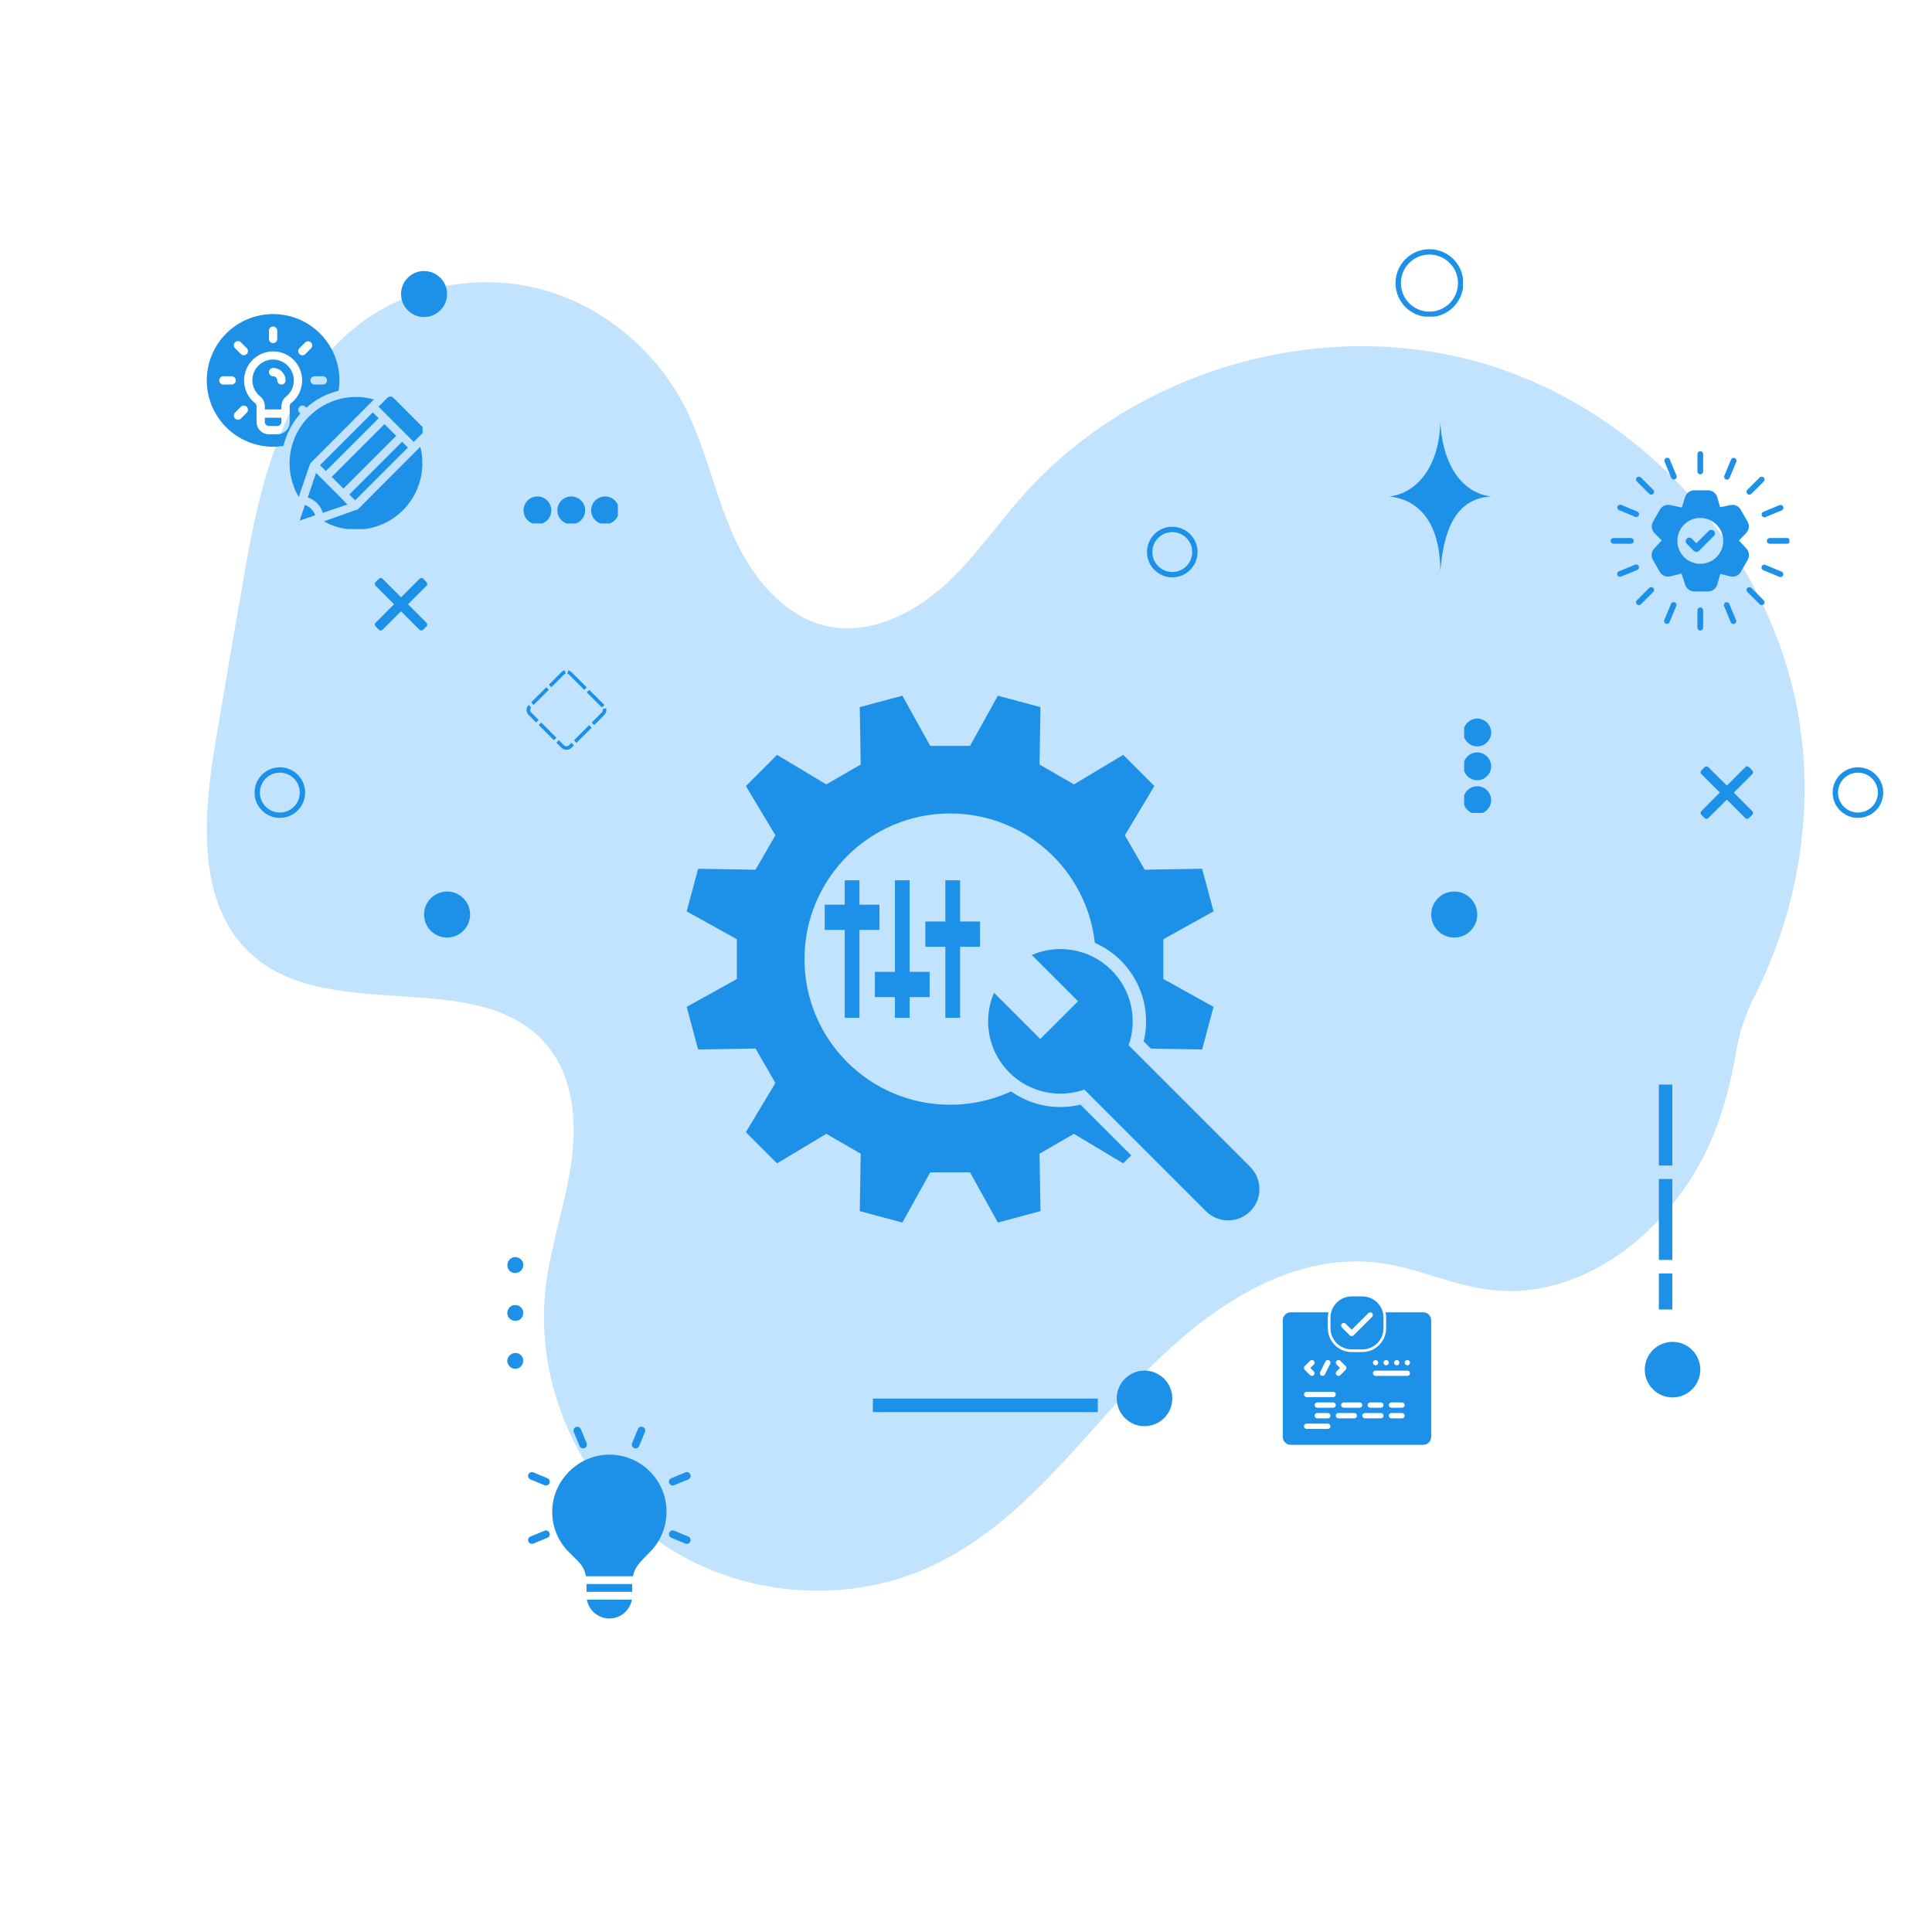
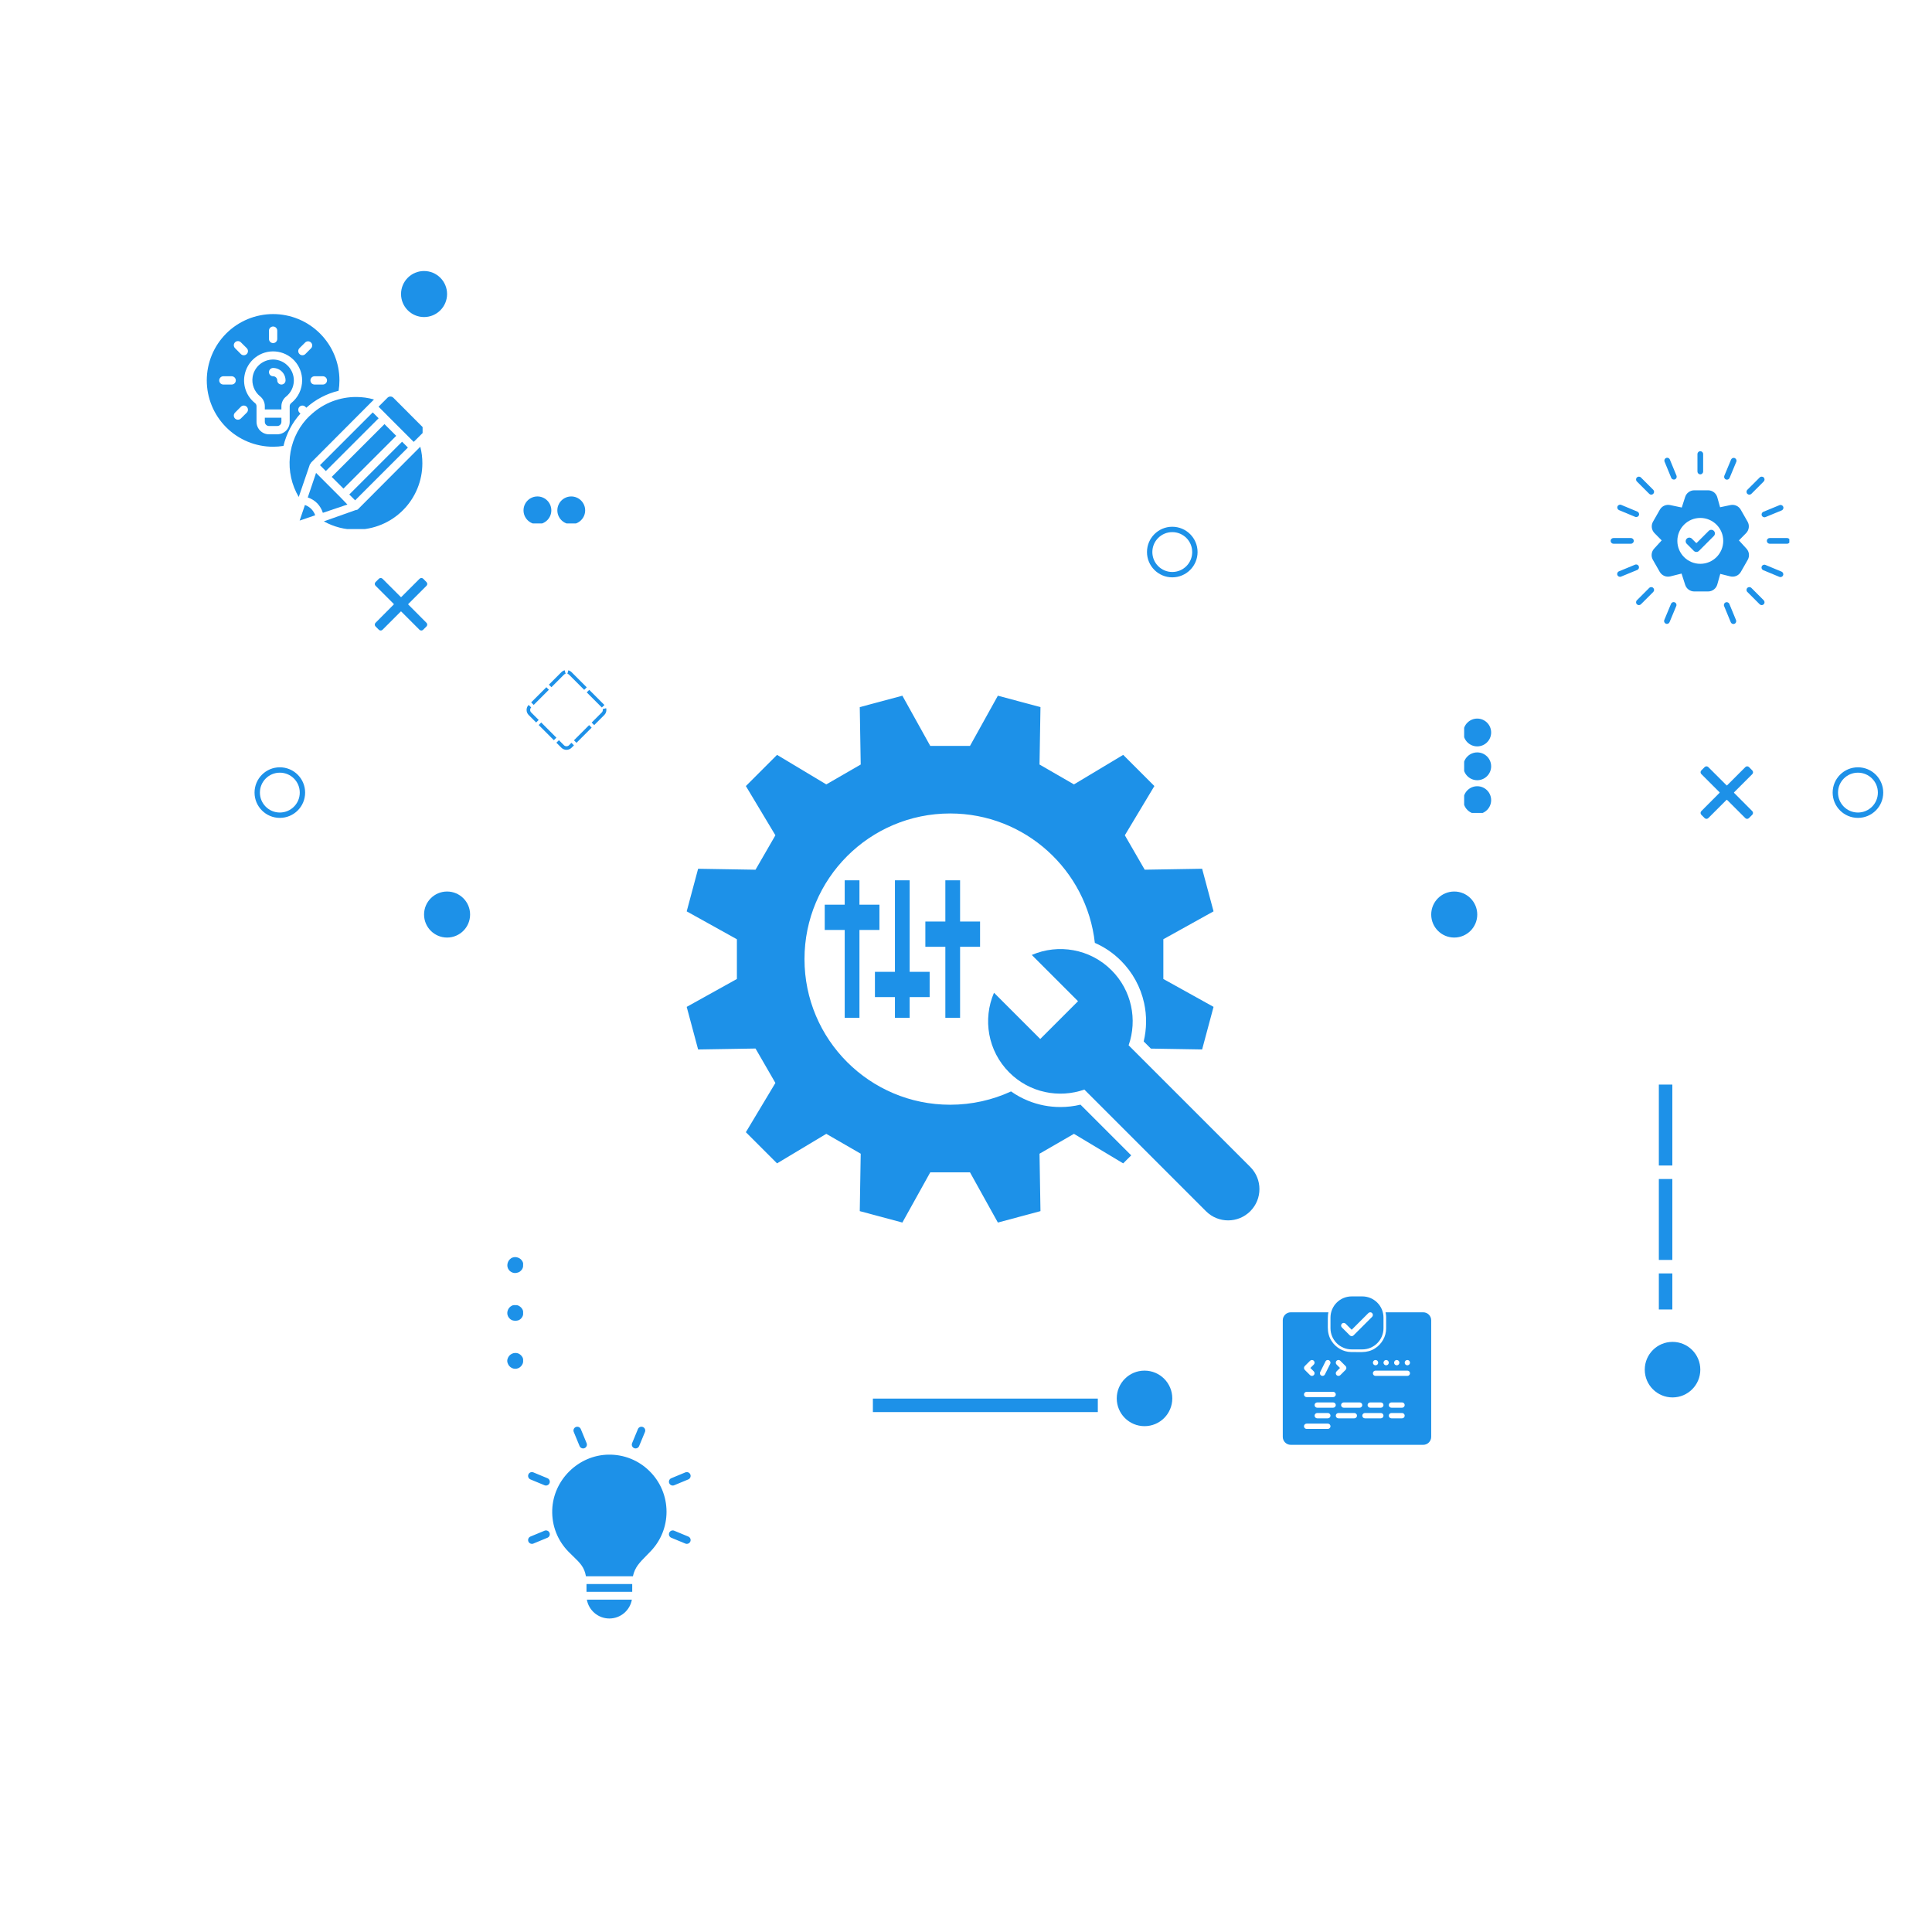
<svg xmlns="http://www.w3.org/2000/svg" width="1080" zoomAndPan="magnify" viewBox="0 0 810 810" height="1080" preserveAspectRatio="xMidYMid meet" version="1.0">
  <defs>
    <clipPath id="ecc9f9da8b">
      <path d="M 86 118 L 757 118 L 757 667 L 86 667 Z M 86 118 " clip-rule="nonzero" />
    </clipPath>
    <clipPath id="a8f10921be">
-       <path d="M 648.113 763.75 L -0.34 583.738 L 155.465 22.473 L 803.918 202.484 Z M 648.113 763.75 " clip-rule="nonzero" />
-     </clipPath>
+       </clipPath>
    <clipPath id="90389d0915">
      <path d="M 648.113 763.75 L -0.34 583.738 L 155.465 22.473 L 803.918 202.484 Z M 648.113 763.75 " clip-rule="nonzero" />
    </clipPath>
    <clipPath id="6e4e3d70d3">
      <path d="M 219.465 208.145 L 232 208.145 L 232 219.453 L 219.465 219.453 Z M 219.465 208.145 " clip-rule="nonzero" />
    </clipPath>
    <clipPath id="b7de18e2bd">
      <path d="M 233 208.145 L 246 208.145 L 246 219.453 L 233 219.453 Z M 233 208.145 " clip-rule="nonzero" />
    </clipPath>
    <clipPath id="5b3a5c0e1c">
-       <path d="M 247 208.145 L 259.051 208.145 L 259.051 219.453 L 247 219.453 Z M 247 208.145 " clip-rule="nonzero" />
-     </clipPath>
+       </clipPath>
    <clipPath id="5291d2da3d">
      <path d="M 613.855 301.242 L 625.168 301.242 L 625.168 313 L 613.855 313 Z M 613.855 301.242 " clip-rule="nonzero" />
    </clipPath>
    <clipPath id="59b8e5f65d">
      <path d="M 613.855 315 L 625.168 315 L 625.168 328 L 613.855 328 Z M 613.855 315 " clip-rule="nonzero" />
    </clipPath>
    <clipPath id="4ef38bae16">
      <path d="M 613.855 329 L 625.168 329 L 625.168 340.828 L 613.855 340.828 Z M 613.855 329 " clip-rule="nonzero" />
    </clipPath>
    <clipPath id="4b1f007589">
      <path d="M 212.453 567 L 219.523 567 L 219.523 574 L 212.453 574 Z M 212.453 567 " clip-rule="nonzero" />
    </clipPath>
    <clipPath id="4002589554">
      <path d="M 212.453 547 L 219.523 547 L 219.523 554 L 212.453 554 Z M 212.453 547 " clip-rule="nonzero" />
    </clipPath>
    <clipPath id="af5c15d837">
      <path d="M 212.453 527 L 219.523 527 L 219.523 534 L 212.453 534 Z M 212.453 527 " clip-rule="nonzero" />
    </clipPath>
    <clipPath id="7d007662ed">
      <path d="M 168.137 113.625 L 187.438 113.625 L 187.438 132.926 L 168.137 132.926 Z M 168.137 113.625 " clip-rule="nonzero" />
    </clipPath>
    <clipPath id="fa654ebba0">
      <path d="M 177.789 113.625 C 172.457 113.625 168.137 117.945 168.137 123.273 C 168.137 128.602 172.457 132.926 177.789 132.926 C 183.117 132.926 187.438 128.602 187.438 123.273 C 187.438 117.945 183.117 113.625 177.789 113.625 Z M 177.789 113.625 " clip-rule="nonzero" />
    </clipPath>
    <clipPath id="9dbbfc600b">
      <path d="M 177.789 373.773 L 197.09 373.773 L 197.09 393.074 L 177.789 393.074 Z M 177.789 373.773 " clip-rule="nonzero" />
    </clipPath>
    <clipPath id="dacdac61e4">
      <path d="M 187.438 373.773 C 182.109 373.773 177.789 378.094 177.789 383.422 C 177.789 388.754 182.109 393.074 187.438 393.074 C 192.77 393.074 197.09 388.754 197.09 383.422 C 197.09 378.094 192.77 373.773 187.438 373.773 Z M 187.438 373.773 " clip-rule="nonzero" />
    </clipPath>
    <clipPath id="7987204238">
      <path d="M 600.043 373.773 L 619.344 373.773 L 619.344 393.074 L 600.043 393.074 Z M 600.043 373.773 " clip-rule="nonzero" />
    </clipPath>
    <clipPath id="56736fca72">
      <path d="M 609.695 373.773 C 604.363 373.773 600.043 378.094 600.043 383.422 C 600.043 388.754 604.363 393.074 609.695 393.074 C 615.023 393.074 619.344 388.754 619.344 383.422 C 619.344 378.094 615.023 373.773 609.695 373.773 Z M 609.695 373.773 " clip-rule="nonzero" />
    </clipPath>
    <clipPath id="f6b5e86d5d">
      <path d="M 689.574 562.59 L 712.863 562.59 L 712.863 585.875 L 689.574 585.875 Z M 689.574 562.59 " clip-rule="nonzero" />
    </clipPath>
    <clipPath id="ab49374ff4">
      <path d="M 701.219 562.59 C 694.789 562.59 689.574 567.801 689.574 574.234 C 689.574 580.664 694.789 585.875 701.219 585.875 C 707.648 585.875 712.863 580.664 712.863 574.234 C 712.863 567.801 707.648 562.59 701.219 562.59 Z M 701.219 562.59 " clip-rule="nonzero" />
    </clipPath>
    <clipPath id="f275604e89">
      <path d="M 468.203 574.641 L 491.488 574.641 L 491.488 597.926 L 468.203 597.926 Z M 468.203 574.641 " clip-rule="nonzero" />
    </clipPath>
    <clipPath id="02a185d579">
      <path d="M 479.848 574.641 C 473.414 574.641 468.203 579.852 468.203 586.285 C 468.203 592.715 473.414 597.926 479.848 597.926 C 486.277 597.926 491.488 592.715 491.488 586.285 C 491.488 579.852 486.277 574.641 479.848 574.641 Z M 479.848 574.641 " clip-rule="nonzero" />
    </clipPath>
    <clipPath id="84fa7c824e">
      <path d="M 585.074 104.477 L 613.352 104.477 L 613.352 132.754 L 585.074 132.754 Z M 585.074 104.477 " clip-rule="nonzero" />
    </clipPath>
    <clipPath id="561c4ba647">
-       <path d="M 599.289 104.477 C 591.441 104.477 585.074 110.84 585.074 118.691 C 585.074 126.543 591.441 132.906 599.289 132.906 C 607.141 132.906 613.508 126.543 613.508 118.691 C 613.508 110.84 607.141 104.477 599.289 104.477 Z M 599.289 104.477 " clip-rule="nonzero" />
+       <path d="M 599.289 104.477 C 591.441 104.477 585.074 110.84 585.074 118.691 C 585.074 126.543 591.441 132.906 599.289 132.906 C 607.141 132.906 613.508 126.543 613.508 118.691 C 613.508 110.84 607.141 104.477 599.289 104.477 Z " clip-rule="nonzero" />
    </clipPath>
    <clipPath id="e4a93584a5">
      <path d="M 106.719 321.695 L 127.926 321.695 L 127.926 342.902 L 106.719 342.902 Z M 106.719 321.695 " clip-rule="nonzero" />
    </clipPath>
    <clipPath id="a5f3a30ac4">
      <path d="M 117.32 321.695 C 111.465 321.695 106.719 326.441 106.719 332.301 C 106.719 338.156 111.465 342.902 117.32 342.902 C 123.18 342.902 127.926 338.156 127.926 332.301 C 127.926 326.441 123.18 321.695 117.32 321.695 Z M 117.32 321.695 " clip-rule="nonzero" />
    </clipPath>
    <clipPath id="0a583342e4">
      <path d="M 480.879 220.844 L 502.086 220.844 L 502.086 242.055 L 480.879 242.055 Z M 480.879 220.844 " clip-rule="nonzero" />
    </clipPath>
    <clipPath id="35f8df6a5b">
      <path d="M 491.48 220.844 C 485.625 220.844 480.879 225.594 480.879 231.449 C 480.879 237.305 485.625 242.055 491.48 242.055 C 497.34 242.055 502.086 237.305 502.086 231.449 C 502.086 225.594 497.34 220.844 491.48 220.844 Z M 491.48 220.844 " clip-rule="nonzero" />
    </clipPath>
    <clipPath id="43dd14865d">
      <path d="M 768.348 321.695 L 789.555 321.695 L 789.555 342.902 L 768.348 342.902 Z M 768.348 321.695 " clip-rule="nonzero" />
    </clipPath>
    <clipPath id="e8ffa1dac5">
      <path d="M 778.949 321.695 C 773.094 321.695 768.348 326.441 768.348 332.301 C 768.348 338.156 773.094 342.902 778.949 342.902 C 784.805 342.902 789.555 338.156 789.555 332.301 C 789.555 326.441 784.805 321.695 778.949 321.695 Z M 778.949 321.695 " clip-rule="nonzero" />
    </clipPath>
    <clipPath id="0f0eb625af">
      <path d="M 157.02 242.328 L 179.641 242.328 L 179.641 264.949 L 157.02 264.949 Z M 157.02 242.328 " clip-rule="nonzero" />
    </clipPath>
    <clipPath id="daddab38a6">
      <path d="M 712.863 321.285 L 735 321.285 L 735 343.906 L 712.863 343.906 Z M 712.863 321.285 " clip-rule="nonzero" />
    </clipPath>
    <clipPath id="8ea56fabbe">
      <path d="M 220.652 280.801 L 254.348 280.801 L 254.348 314.496 L 220.652 314.496 Z M 220.652 280.801 " clip-rule="nonzero" />
    </clipPath>
    <clipPath id="ded691d47f">
      <path d="M 239.621 281.797 L 253.352 295.527 C 253.914 296.09 254.23 296.852 254.23 297.648 C 254.23 298.445 253.914 299.207 253.352 299.77 L 239.621 313.496 C 239.059 314.059 238.297 314.375 237.5 314.375 C 236.707 314.375 235.941 314.059 235.379 313.496 L 221.652 299.77 C 221.09 299.207 220.773 298.445 220.773 297.648 C 220.773 296.852 221.09 296.09 221.652 295.527 L 235.379 281.797 C 235.941 281.234 236.707 280.918 237.5 280.918 C 238.297 280.918 239.059 281.234 239.621 281.797 Z M 239.621 281.797 " clip-rule="nonzero" />
    </clipPath>
    <clipPath id="9f9edce612">
      <path d="M 221.195 598 L 290 598 L 290 678.516 L 221.195 678.516 Z M 221.195 598 " clip-rule="nonzero" />
    </clipPath>
    <clipPath id="9831eb7f62">
      <path d="M 582.523 176.875 L 624.938 176.875 L 624.938 239.082 L 582.523 239.082 Z M 582.523 176.875 " clip-rule="nonzero" />
    </clipPath>
    <clipPath id="d7c2bd427c">
      <path d="M 86.691 131.328 L 143 131.328 L 143 188 L 86.691 188 Z M 86.691 131.328 " clip-rule="nonzero" />
    </clipPath>
    <clipPath id="d10f29a38f">
      <path d="M 135 187 L 177.176 187 L 177.176 221.812 L 135 221.812 Z M 135 187 " clip-rule="nonzero" />
    </clipPath>
    <clipPath id="90a9f315e7">
      <path d="M 158 166 L 177.176 166 L 177.176 186 L 158 186 Z M 158 166 " clip-rule="nonzero" />
    </clipPath>
    <clipPath id="4aa8497618">
      <path d="M 287.855 291.676 L 509 291.676 L 509 513 L 287.855 513 Z M 287.855 291.676 " clip-rule="nonzero" />
    </clipPath>
    <clipPath id="890dca8fc3">
      <path d="M 711 189.168 L 715 189.168 L 715 199 L 711 199 Z M 711 189.168 " clip-rule="nonzero" />
    </clipPath>
    <clipPath id="ef8e8562d0">
      <path d="M 711 254 L 715 254 L 715 264.098 L 711 264.098 Z M 711 254 " clip-rule="nonzero" />
    </clipPath>
    <clipPath id="c21381b9f3">
      <path d="M 740 225 L 750.191 225 L 750.191 228 L 740 228 Z M 740 225 " clip-rule="nonzero" />
    </clipPath>
    <clipPath id="5e9debc7d0">
      <path d="M 675.262 225 L 685 225 L 685 228 L 675.262 228 Z M 675.262 225 " clip-rule="nonzero" />
    </clipPath>
    <clipPath id="1404c6bbba">
      <path d="M 537.809 550 L 600.016 550 L 600.016 605.73 L 537.809 605.73 Z M 537.809 550 " clip-rule="nonzero" />
    </clipPath>
    <clipPath id="0685575b86">
      <path d="M 557 543.523 L 581 543.523 L 581 566 L 557 566 Z M 557 543.523 " clip-rule="nonzero" />
    </clipPath>
  </defs>
  <g clip-path="url(#ecc9f9da8b)">
    <g clip-path="url(#a8f10921be)">
      <g clip-path="url(#90389d0915)">
        <path fill="#c2e3fd" d="M 150.746 135.812 C 171.965 119.598 200.887 114.441 226.68 121.23 C 252.473 128.016 274.789 146.656 286.992 170.293 C 295.797 187.41 299.559 206.656 307.312 224.227 C 315.062 241.797 328.566 258.734 347.355 262.648 C 364.246 266.039 381.738 257.891 394.758 246.461 C 407.777 235.027 417.574 220.473 428.938 207.652 C 474.867 155.945 551.012 133.246 617.898 151.258 C 684.785 169.266 739.137 227.078 753.02 294.832 C 761.418 336.172 754.645 379.984 735.652 417.621 C 731.629 425.422 728.891 433.949 727.578 442.684 C 725.691 453.492 722.945 464.062 718.941 474.465 C 703.742 513.156 665.465 545.996 624.391 540.723 C 608.938 538.848 594.402 531.656 578.824 529.559 C 540.184 524.219 504.258 549.914 477.477 578.141 C 450.691 606.371 426.652 639.449 391.57 656.086 C 354.723 673.723 308.715 669.492 275.543 645.797 C 242.418 621.926 223.883 579.633 228.84 539.027 C 231.02 521.801 236.871 505.406 239.398 488.277 C 241.926 471.145 240.676 452.223 229.734 438.781 C 202.086 404.547 140.516 429.621 106.766 401.305 C 81.777 380.25 85.074 341.602 90.637 309.523 C 94.074 289.117 97.508 268.707 101.117 248.348 C 108.008 206.797 117.254 161.438 150.746 135.812 Z M 150.746 135.812 " fill-opacity="1" fill-rule="nonzero" />
      </g>
    </g>
  </g>
  <g clip-path="url(#6e4e3d70d3)">
    <path fill="#1d91e8" d="M 225.32 219.801 C 228.535 219.801 231.148 217.188 231.148 213.973 C 231.148 210.754 228.535 208.141 225.32 208.141 C 222.105 208.141 219.488 210.754 219.488 213.973 C 219.488 217.188 222.105 219.801 225.32 219.801 " fill-opacity="1" fill-rule="nonzero" />
  </g>
  <g clip-path="url(#b7de18e2bd)">
    <path fill="#1d91e8" d="M 239.5 219.801 C 242.715 219.801 245.332 217.188 245.332 213.973 C 245.332 210.754 242.715 208.141 239.5 208.141 C 236.285 208.141 233.672 210.754 233.672 213.973 C 233.672 217.188 236.285 219.801 239.5 219.801 " fill-opacity="1" fill-rule="nonzero" />
  </g>
  <g clip-path="url(#5b3a5c0e1c)">
    <path fill="#1d91e8" d="M 253.684 219.801 C 256.898 219.801 259.516 217.188 259.516 213.973 C 259.516 210.754 256.898 208.141 253.684 208.141 C 250.469 208.141 247.852 210.754 247.852 213.973 C 247.852 217.188 250.469 219.801 253.684 219.801 " fill-opacity="1" fill-rule="nonzero" />
  </g>
  <g clip-path="url(#5291d2da3d)">
    <path fill="#1d91e8" d="M 613.508 307.098 C 613.508 310.312 616.125 312.926 619.34 312.926 C 622.555 312.926 625.172 310.312 625.172 307.098 C 625.172 303.883 622.555 301.266 619.34 301.266 C 616.125 301.266 613.508 303.883 613.508 307.098 " fill-opacity="1" fill-rule="nonzero" />
  </g>
  <g clip-path="url(#59b8e5f65d)">
    <path fill="#1d91e8" d="M 613.508 321.277 C 613.508 324.496 616.125 327.109 619.34 327.109 C 622.555 327.109 625.172 324.496 625.172 321.277 C 625.172 318.062 622.555 315.449 619.34 315.449 C 616.125 315.449 613.508 318.062 613.508 321.277 " fill-opacity="1" fill-rule="nonzero" />
  </g>
  <g clip-path="url(#4ef38bae16)">
    <path fill="#1d91e8" d="M 613.508 335.461 C 613.508 338.676 616.125 341.293 619.34 341.293 C 622.555 341.293 625.172 338.676 625.172 335.461 C 625.172 332.246 622.555 329.629 619.34 329.629 C 616.125 329.629 613.508 332.246 613.508 335.461 " fill-opacity="1" fill-rule="nonzero" />
  </g>
  <g clip-path="url(#4b1f007589)">
    <path fill="#1d91e8" d="M 212.863 571.562 C 213.191 572.465 213.785 573.133 214.637 573.566 C 215.547 573.977 216.457 573.984 217.371 573.586 C 218.129 573.223 218.691 572.66 219.055 571.902 C 219.277 571.441 219.367 570.953 219.316 570.441 C 219.375 569.941 219.285 569.469 219.047 569.027 C 218.625 568.285 218.02 567.746 217.234 567.414 C 216.801 567.266 216.355 567.207 215.898 567.234 C 215.441 567.262 215.008 567.375 214.598 567.578 C 214.188 567.777 213.832 568.051 213.527 568.395 C 213.227 568.738 213 569.125 212.855 569.559 C 212.594 570.227 212.598 570.895 212.863 571.562 Z M 212.863 571.562 " fill-opacity="1" fill-rule="nonzero" />
  </g>
  <g clip-path="url(#4002589554)">
    <path fill="#1d91e8" d="M 212.785 551.309 C 212.918 551.785 213.145 552.211 213.461 552.59 C 213.777 552.969 214.16 553.266 214.609 553.48 C 215.562 553.812 216.516 553.82 217.473 553.5 C 218.168 553.172 218.691 552.664 219.035 551.977 C 219.289 551.5 219.383 550.992 219.316 550.457 C 219.375 549.957 219.293 549.484 219.074 549.031 C 218.715 548.352 218.195 547.828 217.512 547.469 C 217.043 547.215 216.543 547.125 216.012 547.199 C 215.465 547.117 214.953 547.211 214.477 547.488 C 213.797 547.867 213.301 548.41 212.984 549.125 C 212.672 549.828 212.605 550.555 212.785 551.309 Z M 212.785 551.309 " fill-opacity="1" fill-rule="nonzero" />
  </g>
  <g clip-path="url(#af5c15d837)">
    <path fill="#1d91e8" d="M 212.785 531.23 C 212.84 531.453 212.914 531.668 213.012 531.871 C 213.113 532.078 213.23 532.27 213.371 532.453 C 213.508 532.633 213.668 532.797 213.84 532.945 C 214.012 533.094 214.199 533.223 214.402 533.328 C 214.602 533.438 214.812 533.523 215.031 533.59 C 215.25 533.652 215.473 533.695 215.699 533.715 C 215.926 533.73 216.152 533.723 216.379 533.695 C 216.605 533.664 216.828 533.613 217.043 533.535 C 217.527 533.414 217.945 533.18 218.293 532.824 C 218.664 532.52 218.941 532.145 219.121 531.699 C 219.305 531.258 219.367 530.797 219.316 530.32 C 219.387 529.801 219.297 529.316 219.047 528.859 C 218.66 528.164 218.102 527.656 217.371 527.336 C 216.488 526.957 215.602 526.945 214.707 527.293 C 214.352 527.469 214.031 527.695 213.75 527.977 C 213.469 528.258 213.242 528.574 213.066 528.934 C 212.895 529.289 212.781 529.664 212.734 530.059 C 212.684 530.453 212.703 530.844 212.785 531.23 Z M 212.785 531.23 " fill-opacity="1" fill-rule="nonzero" />
  </g>
  <g clip-path="url(#7d007662ed)">
    <g clip-path="url(#fa654ebba0)">
      <path fill="#1d91e8" d="M 168.137 113.625 L 187.438 113.625 L 187.438 132.926 L 168.137 132.926 Z M 168.137 113.625 " fill-opacity="1" fill-rule="nonzero" />
    </g>
  </g>
  <g clip-path="url(#9dbbfc600b)">
    <g clip-path="url(#dacdac61e4)">
      <path fill="#1d91e8" d="M 177.789 373.773 L 197.09 373.773 L 197.09 393.074 L 177.789 393.074 Z M 177.789 373.773 " fill-opacity="1" fill-rule="nonzero" />
    </g>
  </g>
  <g clip-path="url(#7987204238)">
    <g clip-path="url(#56736fca72)">
      <path fill="#1d91e8" d="M 600.043 373.773 L 619.344 373.773 L 619.344 393.074 L 600.043 393.074 Z M 600.043 373.773 " fill-opacity="1" fill-rule="nonzero" />
    </g>
  </g>
  <g clip-path="url(#f6b5e86d5d)">
    <g clip-path="url(#ab49374ff4)">
      <path fill="#1d91e8" d="M 689.574 562.59 L 712.863 562.59 L 712.863 585.875 L 689.574 585.875 Z M 689.574 562.59 " fill-opacity="1" fill-rule="nonzero" />
    </g>
  </g>
  <g clip-path="url(#f275604e89)">
    <g clip-path="url(#02a185d579)">
      <path fill="#1d91e8" d="M 468.203 574.641 L 491.488 574.641 L 491.488 597.926 L 468.203 597.926 Z M 468.203 574.641 " fill-opacity="1" fill-rule="nonzero" />
    </g>
  </g>
  <g clip-path="url(#84fa7c824e)">
    <g clip-path="url(#561c4ba647)">
-       <path stroke-linecap="butt" transform="matrix(1.414, 0, 0, 1.414, 585.075, 104.477)" fill="none" stroke-linejoin="miter" d="M 10.054 -0 C 4.503 -0 -0.001 4.501 -0.001 10.054 C -0.001 15.608 4.503 20.109 10.054 20.109 C 15.607 20.109 20.111 15.608 20.111 10.054 C 20.111 4.501 15.607 -0 10.054 -0 Z M 10.054 -0 " stroke="#1d91e8" stroke-width="3.183" stroke-opacity="1" stroke-miterlimit="4" />
-     </g>
+       </g>
  </g>
  <g clip-path="url(#e4a93584a5)">
    <g clip-path="url(#a5f3a30ac4)">
      <path stroke-linecap="butt" transform="matrix(1.414, 0, 0, 1.414, 106.718, 321.696)" fill="none" stroke-linejoin="miter" d="M 7.499 -0 C 3.357 -0 0 3.357 0 7.501 C 0 11.643 3.357 15 7.499 15 C 11.643 15 15 11.643 15 7.501 C 15 3.357 11.643 -0 7.499 -0 Z M 7.499 -0 " stroke="#1d91e8" stroke-width="3.183" stroke-opacity="1" stroke-miterlimit="4" />
    </g>
  </g>
  <g clip-path="url(#0a583342e4)">
    <g clip-path="url(#35f8df6a5b)">
      <path stroke-linecap="butt" transform="matrix(1.414, 0, 0, 1.414, 480.878, 220.846)" fill="none" stroke-linejoin="miter" d="M 7.499 -0.001 C 3.357 -0.001 0 3.358 0 7.5 C 0 11.642 3.357 15.001 7.499 15.001 C 11.643 15.001 15 11.642 15 7.5 C 15 3.358 11.643 -0.001 7.499 -0.001 Z M 7.499 -0.001 " stroke="#1d91e8" stroke-width="3.183" stroke-opacity="1" stroke-miterlimit="4" />
    </g>
  </g>
  <g clip-path="url(#43dd14865d)">
    <g clip-path="url(#e8ffa1dac5)">
      <path stroke-linecap="butt" transform="matrix(1.414, 0, 0, 1.414, 768.346, 321.696)" fill="none" stroke-linejoin="miter" d="M 7.5 -0 C 3.358 -0 0.001 3.357 0.001 7.501 C 0.001 11.643 3.358 15 7.5 15 C 11.641 15 15.001 11.643 15.001 7.501 C 15.001 3.357 11.641 -0 7.5 -0 Z M 7.5 -0 " stroke="#1d91e8" stroke-width="3.183" stroke-opacity="1" stroke-miterlimit="4" />
    </g>
  </g>
  <path stroke-linecap="butt" transform="matrix(1.414, 0, 0, 1.414, 365.963, 586.367)" fill="none" stroke-linejoin="miter" d="M -0.001 2.001 L 66.69 2.001 " stroke="#1d91e8" stroke-width="4" stroke-opacity="1" stroke-miterlimit="4" />
  <path fill="#1d91e8" d="M 701.133 454.715 L 701.133 488.648 L 695.477 488.648 L 695.477 454.715 M 701.133 494.305 L 701.133 528.234 L 695.477 528.234 L 695.477 494.305 M 701.133 533.891 L 701.133 549.004 L 695.477 549.004 L 695.477 533.891 " fill-opacity="1" fill-rule="nonzero" />
  <g clip-path="url(#0f0eb625af)">
    <path fill="#1d91e8" d="M 171.184 253.461 C 171.117 253.391 171.117 253.285 171.184 253.219 L 178.824 245.578 C 179.238 245.164 179.238 244.477 178.824 244.062 L 177.43 242.637 C 177.223 242.43 176.949 242.328 176.672 242.328 C 176.398 242.328 176.121 242.43 175.918 242.637 L 168.258 250.293 C 168.227 250.328 168.172 250.344 168.141 250.344 C 168.105 250.344 168.055 250.328 168.02 250.293 L 160.363 242.637 C 160.156 242.43 159.879 242.328 159.605 242.328 C 159.328 242.328 159.055 242.43 158.848 242.637 L 157.438 244.047 C 157.023 244.461 157.023 245.148 157.438 245.562 L 165.074 253.199 C 165.145 253.27 165.145 253.375 165.074 253.441 L 157.438 261.117 C 157.023 261.527 157.023 262.219 157.438 262.629 L 158.848 264.043 C 159.055 264.246 159.328 264.352 159.605 264.352 C 159.879 264.352 160.156 264.246 160.363 264.043 L 168 256.402 C 168.035 256.367 168.086 256.352 168.121 256.352 C 168.156 256.352 168.207 256.367 168.242 256.402 L 175.883 264.043 C 176.09 264.246 176.363 264.352 176.641 264.352 C 176.914 264.352 177.191 264.246 177.395 264.043 L 178.809 262.629 C 179.219 262.219 179.219 261.527 178.809 261.117 Z M 171.184 253.461 " fill-opacity="1" fill-rule="nonzero" />
  </g>
  <g clip-path="url(#daddab38a6)">
    <path fill="#1d91e8" d="M 727.027 332.418 C 726.957 332.348 726.957 332.246 727.027 332.176 L 734.668 324.539 C 735.078 324.125 735.078 323.438 734.668 323.023 L 733.273 321.594 C 733.066 321.387 732.793 321.285 732.516 321.285 C 732.242 321.285 731.965 321.387 731.758 321.594 L 724.102 329.25 C 724.066 329.285 724.016 329.305 723.98 329.305 C 723.949 329.305 723.895 329.285 723.863 329.25 L 716.203 321.594 C 715.996 321.387 715.723 321.285 715.449 321.285 C 715.172 321.285 714.898 321.387 714.691 321.594 L 713.277 323.004 C 712.867 323.418 712.867 324.105 713.277 324.52 L 720.918 332.16 C 720.988 332.23 720.988 332.332 720.918 332.402 L 713.277 340.074 C 712.867 340.488 712.867 341.176 713.277 341.59 L 714.691 343 C 714.898 343.207 715.172 343.309 715.449 343.309 C 715.723 343.309 715.996 343.207 716.203 343 L 723.844 335.359 C 723.879 335.324 723.93 335.309 723.965 335.309 C 724 335.309 724.051 335.324 724.086 335.359 L 731.727 343 C 731.93 343.207 732.207 343.309 732.48 343.309 C 732.758 343.309 733.031 343.207 733.238 343 L 734.648 341.59 C 735.062 341.176 735.062 340.488 734.648 340.074 Z M 727.027 332.418 " fill-opacity="1" fill-rule="nonzero" />
  </g>
  <g clip-path="url(#8ea56fabbe)">
    <g clip-path="url(#ded691d47f)">
      <path fill="#1d91e8" d="M 248.109 288.16 L 254.414 294.465 C 254.441 294.496 254.473 294.527 254.504 294.559 L 252.32 296.617 C 252.312 296.609 252.301 296.598 252.289 296.586 L 245.988 290.281 Z M 255.598 296.559 C 255.688 296.918 255.73 297.281 255.73 297.648 C 255.73 298.891 255.289 299.949 254.414 300.828 L 250.176 305.066 L 248.055 302.945 L 252.289 298.707 C 252.582 298.414 252.73 298.062 252.73 297.648 C 252.73 297.523 252.715 297.406 252.688 297.285 Z M 249.113 306.129 L 242.75 312.492 L 240.629 310.371 L 246.992 304.008 Z M 241.688 313.551 L 240.684 314.559 C 239.805 315.438 238.742 315.875 237.5 315.875 C 236.258 315.875 235.199 315.438 234.32 314.559 L 232.207 312.445 L 234.332 310.324 L 236.441 312.438 C 236.734 312.73 237.086 312.875 237.5 312.875 C 237.914 312.875 238.27 312.73 238.562 312.438 L 239.566 311.43 Z M 231.148 311.387 L 224.785 305.023 L 226.906 302.902 L 233.27 309.266 Z M 223.723 303.961 L 220.59 300.828 C 219.711 299.949 219.273 298.891 219.273 297.648 C 219.273 296.418 219.703 295.367 220.566 294.488 L 222.703 296.594 C 222.418 296.887 222.273 297.238 222.273 297.648 C 222.273 298.062 222.418 298.414 222.711 298.707 L 225.844 301.84 Z M 221.637 293.422 L 228 287.059 L 230.121 289.18 L 223.758 295.543 Z M 229.062 285.996 L 234.32 280.738 C 234.898 280.156 235.586 279.766 236.383 279.562 L 237.129 282.465 C 236.863 282.535 236.633 282.664 236.441 282.859 L 231.184 288.117 Z M 238.672 279.574 C 239.445 279.781 240.117 280.172 240.684 280.738 L 247.047 287.102 L 244.926 289.223 L 238.562 282.859 C 238.371 282.668 238.148 282.539 237.891 282.473 Z M 238.672 279.574 " fill-opacity="1" fill-rule="nonzero" />
    </g>
  </g>
  <g clip-path="url(#9f9edce612)">
    <path fill="#1d91e8" d="M 279.445 633.832 C 279.445 640.008 277.09 645.871 272.82 650.34 C 272.215 650.973 271.629 651.57 271.078 652.133 C 268.102 655.148 266.168 657.105 265.352 660.848 L 245.652 660.848 C 245 657.027 243.18 655.273 240.285 652.477 C 239.703 651.91 239.09 651.316 238.449 650.668 C 233.762 645.934 231.305 639.664 231.527 633.008 C 231.953 620.453 242.516 610.07 255.082 609.867 C 261.609 609.77 267.672 612.203 272.289 616.742 C 276.902 621.289 279.445 627.352 279.445 633.832 Z M 249.309 670.648 L 246.039 670.648 C 246.832 675.137 250.762 678.562 255.477 678.562 C 260.195 678.562 264.125 675.137 264.918 670.648 Z M 242.992 606.273 C 243.246 606.891 243.84 607.262 244.469 607.262 C 244.672 607.262 244.883 607.223 245.078 607.137 C 245.895 606.801 246.281 605.867 245.941 605.051 L 243.504 599.145 C 243.164 598.328 242.227 597.949 241.418 598.281 C 240.602 598.621 240.219 599.551 240.555 600.367 Z M 265.871 607.137 C 266.07 607.219 266.281 607.262 266.484 607.262 C 267.109 607.262 267.707 606.891 267.957 606.273 L 270.402 600.367 C 270.738 599.551 270.352 598.613 269.539 598.281 C 268.723 597.945 267.785 598.328 267.453 599.145 L 265.008 605.051 C 264.672 605.867 265.059 606.801 265.871 607.137 Z M 282.051 622.82 C 282.254 622.82 282.461 622.785 282.66 622.699 L 288.562 620.254 C 289.379 619.914 289.762 618.977 289.426 618.168 C 289.086 617.355 288.148 616.969 287.34 617.305 L 281.438 619.75 C 280.625 620.086 280.238 621.027 280.574 621.836 C 280.828 622.453 281.422 622.82 282.051 622.82 Z M 288.562 644.203 L 282.66 641.758 C 281.852 641.422 280.914 641.809 280.574 642.621 C 280.238 643.438 280.625 644.375 281.438 644.707 L 287.34 647.152 C 287.539 647.234 287.746 647.273 287.953 647.273 C 288.578 647.273 289.172 646.906 289.426 646.289 C 289.762 645.48 289.379 644.543 288.562 644.203 Z M 228.297 641.758 L 222.395 644.203 C 221.578 644.543 221.195 645.48 221.531 646.289 C 221.781 646.906 222.383 647.273 223.004 647.273 C 223.207 647.273 223.418 647.238 223.617 647.152 L 229.52 644.707 C 230.332 644.371 230.719 643.434 230.383 642.621 C 230.047 641.809 229.109 641.422 228.297 641.758 Z M 229.52 619.75 L 223.617 617.305 C 222.801 616.969 221.863 617.355 221.531 618.168 C 221.195 618.984 221.578 619.922 222.395 620.254 L 228.297 622.699 C 228.496 622.777 228.703 622.82 228.906 622.82 C 229.535 622.82 230.129 622.453 230.383 621.836 C 230.723 621.02 230.332 620.086 229.52 619.75 Z M 249.09 664.113 L 245.895 664.113 L 245.895 667.383 L 265.062 667.383 L 265.062 664.113 Z M 249.09 664.113 " fill-opacity="1" fill-rule="nonzero" />
  </g>
  <g clip-path="url(#9831eb7f62)">
-     <path fill="#1d91e8" d="M 625.184 208.137 C 613.633 206.812 604.926 196 603.852 176.879 C 603.414 195.637 593.984 206.812 582.523 208.137 C 597.914 209.895 603.836 223.312 603.852 239.391 C 605.176 224.27 609.16 209.051 625.184 208.137 Z M 625.184 208.137 " fill-opacity="1" fill-rule="nonzero" />
-   </g>
+     </g>
  <g clip-path="url(#d7c2bd427c)">
    <path fill="#1d91e8" d="M 125.559 173.008 C 125.395 172.844 125.27 172.656 125.18 172.441 C 125.094 172.23 125.047 172.008 125.047 171.773 C 125.047 171.543 125.094 171.32 125.18 171.105 C 125.27 170.895 125.395 170.703 125.559 170.543 C 125.723 170.379 125.91 170.25 126.125 170.164 C 126.34 170.074 126.562 170.031 126.793 170.031 C 127.023 170.031 127.246 170.074 127.461 170.164 C 127.676 170.25 127.863 170.379 128.027 170.539 L 128.426 170.941 C 130.352 169.207 132.461 167.742 134.75 166.539 C 137.043 165.336 139.449 164.434 141.965 163.832 C 142.199 162.391 142.312 160.941 142.312 159.484 C 142.312 158.574 142.27 157.668 142.18 156.758 C 142.09 155.852 141.957 154.953 141.781 154.059 C 141.602 153.168 141.383 152.285 141.117 151.414 C 140.852 150.539 140.547 149.684 140.195 148.844 C 139.848 148 139.461 147.18 139.031 146.375 C 138.602 145.574 138.133 144.793 137.629 144.035 C 137.121 143.277 136.578 142.547 136 141.844 C 135.422 141.137 134.812 140.465 134.168 139.82 C 133.523 139.176 132.852 138.566 132.145 137.988 C 131.441 137.41 130.711 136.867 129.953 136.363 C 129.195 135.855 128.418 135.387 127.613 134.957 C 126.809 134.531 125.988 134.141 125.145 133.793 C 124.305 133.441 123.449 133.137 122.578 132.871 C 121.703 132.609 120.82 132.387 119.93 132.211 C 119.035 132.031 118.137 131.898 117.23 131.809 C 116.324 131.719 115.414 131.676 114.504 131.676 C 113.594 131.676 112.684 131.719 111.777 131.809 C 110.871 131.898 109.973 132.031 109.078 132.211 C 108.184 132.387 107.301 132.609 106.43 132.871 C 105.559 133.137 104.703 133.441 103.859 133.793 C 103.02 134.141 102.195 134.531 101.395 134.957 C 100.59 135.387 99.809 135.855 99.051 136.363 C 98.297 136.867 97.562 137.41 96.859 137.988 C 96.156 138.566 95.48 139.176 94.84 139.82 C 94.195 140.465 93.582 141.137 93.004 141.844 C 92.426 142.547 91.887 143.277 91.379 144.035 C 90.875 144.793 90.406 145.574 89.977 146.375 C 89.547 147.18 89.156 148 88.809 148.844 C 88.461 149.684 88.156 150.539 87.891 151.414 C 87.625 152.285 87.406 153.168 87.227 154.059 C 87.051 154.953 86.914 155.852 86.828 156.758 C 86.738 157.668 86.691 158.574 86.691 159.484 C 86.691 160.395 86.738 161.305 86.828 162.211 C 86.914 163.117 87.051 164.02 87.227 164.91 C 87.406 165.805 87.625 166.688 87.891 167.559 C 88.156 168.43 88.461 169.285 88.809 170.129 C 89.156 170.969 89.547 171.793 89.977 172.594 C 90.406 173.398 90.875 174.18 91.379 174.938 C 91.887 175.695 92.426 176.426 93.004 177.129 C 93.582 177.832 94.195 178.508 94.84 179.152 C 95.48 179.793 96.156 180.406 96.859 180.984 C 97.562 181.562 98.297 182.102 99.051 182.609 C 99.809 183.117 100.59 183.582 101.395 184.012 C 102.195 184.441 103.02 184.832 103.859 185.18 C 104.703 185.527 105.559 185.836 106.43 186.098 C 107.301 186.363 108.184 186.586 109.078 186.762 C 109.973 186.941 110.871 187.074 111.777 187.164 C 112.684 187.25 113.594 187.297 114.504 187.297 C 115.961 187.297 117.41 187.18 118.848 186.949 C 119.449 184.426 120.352 182.02 121.555 179.723 C 122.758 177.43 124.227 175.316 125.957 173.391 Z M 135.363 157.746 C 135.594 157.746 135.812 157.793 136.027 157.879 C 136.238 157.969 136.426 158.094 136.59 158.258 C 136.754 158.418 136.879 158.609 136.969 158.82 C 137.055 159.035 137.098 159.254 137.098 159.484 C 137.098 159.715 137.055 159.938 136.969 160.152 C 136.879 160.363 136.754 160.551 136.59 160.715 C 136.426 160.879 136.238 161.004 136.027 161.09 C 135.812 161.18 135.594 161.223 135.363 161.223 L 131.887 161.223 C 131.656 161.223 131.434 161.18 131.219 161.09 C 131.008 161.004 130.82 160.879 130.656 160.715 C 130.492 160.551 130.367 160.363 130.277 160.152 C 130.191 159.938 130.148 159.715 130.148 159.484 C 130.148 159.254 130.191 159.035 130.277 158.82 C 130.367 158.609 130.492 158.418 130.656 158.258 C 130.82 158.094 131.008 157.969 131.219 157.879 C 131.434 157.793 131.656 157.746 131.887 157.746 Z M 125.559 145.961 L 128.027 143.512 C 128.191 143.371 128.379 143.262 128.586 143.191 C 128.793 143.117 129.004 143.086 129.223 143.094 C 129.441 143.105 129.652 143.152 129.852 143.238 C 130.055 143.328 130.23 143.449 130.387 143.602 C 130.539 143.758 130.66 143.934 130.75 144.137 C 130.836 144.336 130.887 144.547 130.895 144.766 C 130.902 144.984 130.871 145.195 130.797 145.402 C 130.727 145.609 130.621 145.797 130.477 145.961 L 128.027 148.43 C 127.684 148.77 127.273 148.938 126.793 148.934 C 126.312 148.938 125.898 148.77 125.559 148.43 C 125.395 148.27 125.266 148.078 125.176 147.863 C 125.09 147.652 125.043 147.43 125.043 147.195 C 125.043 146.965 125.09 146.742 125.176 146.527 C 125.266 146.312 125.395 146.125 125.559 145.961 Z M 112.766 138.629 C 112.766 138.398 112.809 138.176 112.898 137.961 C 112.984 137.75 113.109 137.562 113.273 137.398 C 113.438 137.234 113.625 137.109 113.84 137.023 C 114.051 136.934 114.273 136.891 114.504 136.891 C 114.734 136.891 114.957 136.934 115.168 137.023 C 115.383 137.109 115.57 137.234 115.73 137.398 C 115.895 137.562 116.02 137.75 116.109 137.961 C 116.199 138.176 116.242 138.398 116.242 138.629 L 116.242 142.105 C 116.242 142.336 116.199 142.555 116.109 142.77 C 116.02 142.98 115.895 143.172 115.73 143.332 C 115.57 143.496 115.383 143.621 115.168 143.711 C 114.957 143.797 114.734 143.844 114.504 143.844 C 114.273 143.844 114.051 143.797 113.84 143.711 C 113.625 143.621 113.438 143.496 113.273 143.332 C 113.109 143.172 112.984 142.98 112.898 142.77 C 112.809 142.555 112.766 142.336 112.766 142.105 Z M 98.531 143.512 C 98.691 143.352 98.879 143.227 99.094 143.137 C 99.305 143.051 99.523 143.008 99.754 143.008 C 99.984 143.008 100.207 143.051 100.418 143.137 C 100.629 143.227 100.816 143.352 100.98 143.512 L 103.449 145.961 C 103.613 146.125 103.738 146.312 103.828 146.527 C 103.918 146.742 103.961 146.965 103.961 147.195 C 103.961 147.43 103.918 147.652 103.828 147.863 C 103.738 148.078 103.613 148.27 103.449 148.43 C 103.105 148.77 102.695 148.938 102.215 148.934 C 101.734 148.938 101.32 148.77 100.98 148.43 L 98.531 145.961 C 98.367 145.801 98.242 145.613 98.156 145.398 C 98.066 145.188 98.023 144.969 98.023 144.738 C 98.023 144.508 98.066 144.285 98.156 144.074 C 98.242 143.863 98.367 143.676 98.531 143.512 Z M 93.645 161.223 C 93.414 161.223 93.191 161.18 92.98 161.09 C 92.766 161.004 92.578 160.879 92.418 160.715 C 92.254 160.551 92.129 160.363 92.039 160.152 C 91.949 159.938 91.906 159.715 91.906 159.484 C 91.906 159.254 91.949 159.035 92.039 158.82 C 92.129 158.609 92.254 158.418 92.418 158.258 C 92.578 158.094 92.766 157.969 92.98 157.879 C 93.191 157.793 93.414 157.746 93.645 157.746 L 97.121 157.746 C 97.352 157.746 97.574 157.793 97.785 157.879 C 98 157.969 98.188 158.094 98.352 158.258 C 98.512 158.418 98.641 158.609 98.727 158.82 C 98.816 159.035 98.859 159.254 98.859 159.484 C 98.859 159.715 98.816 159.938 98.727 160.152 C 98.641 160.363 98.512 160.551 98.352 160.715 C 98.188 160.879 98 161.004 97.785 161.09 C 97.574 161.18 97.352 161.223 97.121 161.223 Z M 103.449 173.008 L 100.98 175.461 C 100.816 175.621 100.629 175.746 100.418 175.832 C 100.207 175.922 99.984 175.965 99.754 175.965 C 99.523 175.965 99.305 175.922 99.094 175.832 C 98.879 175.746 98.691 175.621 98.531 175.461 C 98.367 175.297 98.242 175.109 98.156 174.898 C 98.066 174.684 98.023 174.465 98.023 174.234 C 98.023 174.004 98.066 173.785 98.156 173.57 C 98.242 173.359 98.367 173.172 98.531 173.008 L 100.98 170.539 C 101.145 170.379 101.332 170.25 101.547 170.164 C 101.762 170.074 101.984 170.031 102.215 170.031 C 102.445 170.031 102.668 170.074 102.883 170.164 C 103.094 170.25 103.285 170.379 103.449 170.543 C 103.609 170.703 103.738 170.895 103.824 171.105 C 103.914 171.32 103.957 171.543 103.957 171.773 C 103.957 172.008 103.914 172.23 103.828 172.441 C 103.738 172.656 103.613 172.844 103.449 173.008 Z M 122.117 168.977 C 121.684 169.316 121.465 169.762 121.457 170.316 L 121.457 176.867 C 121.457 177.211 121.422 177.551 121.355 177.883 C 121.289 178.219 121.191 178.547 121.059 178.863 C 120.93 179.18 120.766 179.48 120.578 179.766 C 120.387 180.051 120.172 180.312 119.93 180.555 C 119.688 180.797 119.422 181.012 119.137 181.203 C 118.855 181.395 118.555 181.555 118.238 181.684 C 117.922 181.816 117.594 181.914 117.258 181.98 C 116.922 182.047 116.582 182.082 116.242 182.082 L 112.766 182.082 C 112.422 182.082 112.082 182.047 111.746 181.98 C 111.41 181.914 111.086 181.816 110.77 181.684 C 110.453 181.555 110.152 181.395 109.867 181.203 C 109.582 181.012 109.32 180.797 109.078 180.555 C 108.836 180.312 108.621 180.051 108.43 179.766 C 108.238 179.48 108.078 179.18 107.949 178.863 C 107.816 178.547 107.719 178.219 107.652 177.883 C 107.586 177.551 107.551 177.211 107.551 176.867 L 107.551 170.316 C 107.543 169.742 107.312 169.285 106.855 168.941 C 106.016 168.27 105.281 167.504 104.648 166.637 C 104.016 165.77 103.508 164.836 103.125 163.832 C 102.742 162.832 102.496 161.797 102.391 160.727 C 102.281 159.66 102.316 158.598 102.492 157.539 C 102.613 156.789 102.805 156.059 103.062 155.348 C 103.316 154.637 103.641 153.953 104.023 153.301 C 104.41 152.648 104.852 152.035 105.352 151.465 C 105.852 150.895 106.398 150.375 106.996 149.91 C 107.594 149.441 108.227 149.031 108.898 148.684 C 109.57 148.336 110.27 148.051 110.996 147.832 C 111.723 147.613 112.461 147.465 113.215 147.383 C 113.969 147.305 114.723 147.293 115.48 147.355 C 116.234 147.418 116.98 147.547 117.711 147.746 C 118.441 147.945 119.148 148.211 119.828 148.543 C 120.512 148.875 121.156 149.266 121.762 149.719 C 122.371 150.172 122.934 150.676 123.445 151.234 C 123.961 151.789 124.418 152.391 124.82 153.031 C 125.223 153.676 125.559 154.352 125.836 155.055 C 126.113 155.762 126.32 156.488 126.461 157.23 C 126.602 157.977 126.672 158.727 126.672 159.484 C 126.672 160.398 126.57 161.297 126.367 162.184 C 126.164 163.074 125.867 163.926 125.473 164.75 C 125.078 165.57 124.598 166.336 124.031 167.051 C 123.465 167.766 122.828 168.406 122.117 168.977 Z M 122.117 168.977 " fill-opacity="1" fill-rule="nonzero" />
  </g>
  <path fill="#1d91e8" d="M 120.273 152.984 C 119.352 152.137 118.293 151.523 117.098 151.141 C 115.906 150.758 114.688 150.645 113.441 150.793 C 112.512 150.906 111.617 151.168 110.77 151.57 C 109.922 151.973 109.156 152.496 108.477 153.148 C 107.801 153.797 107.242 154.539 106.805 155.371 C 106.363 156.203 106.07 157.082 105.918 158.008 C 105.793 158.766 105.773 159.523 105.852 160.289 C 105.93 161.051 106.109 161.789 106.383 162.504 C 106.656 163.223 107.02 163.891 107.473 164.508 C 107.926 165.129 108.449 165.68 109.047 166.16 C 109.676 166.664 110.164 167.281 110.512 168.012 C 110.859 168.738 111.031 169.508 111.027 170.316 L 111.027 171.652 L 117.98 171.652 L 117.98 170.316 C 117.984 169.527 118.156 168.777 118.504 168.066 C 118.848 167.355 119.328 166.758 119.945 166.266 C 120.438 165.867 120.883 165.426 121.277 164.93 C 121.676 164.438 122.012 163.91 122.293 163.344 C 122.574 162.773 122.789 162.184 122.941 161.57 C 123.094 160.957 123.18 160.332 123.195 159.703 C 123.211 159.07 123.156 158.441 123.035 157.82 C 122.914 157.199 122.727 156.602 122.477 156.02 C 122.223 155.441 121.91 154.895 121.539 154.383 C 121.168 153.871 120.746 153.406 120.273 152.984 Z M 117.98 161.223 C 117.75 161.223 117.527 161.18 117.316 161.09 C 117.102 161.004 116.914 160.879 116.75 160.715 C 116.586 160.551 116.461 160.363 116.375 160.152 C 116.285 159.938 116.242 159.715 116.242 159.484 C 116.242 159.254 116.199 159.035 116.109 158.82 C 116.02 158.609 115.895 158.418 115.73 158.258 C 115.57 158.094 115.383 157.969 115.168 157.879 C 114.957 157.793 114.734 157.746 114.504 157.746 C 114.273 157.746 114.051 157.703 113.84 157.613 C 113.625 157.527 113.438 157.402 113.273 157.238 C 113.109 157.074 112.984 156.887 112.898 156.676 C 112.809 156.461 112.766 156.238 112.766 156.008 C 112.766 155.777 112.809 155.559 112.898 155.344 C 112.984 155.133 113.109 154.941 113.273 154.781 C 113.438 154.617 113.625 154.492 113.84 154.402 C 114.051 154.316 114.273 154.27 114.504 154.27 C 114.844 154.27 115.184 154.305 115.52 154.371 C 115.855 154.438 116.184 154.535 116.5 154.668 C 116.816 154.801 117.117 154.961 117.398 155.148 C 117.684 155.34 117.949 155.555 118.191 155.797 C 118.434 156.039 118.648 156.305 118.84 156.59 C 119.027 156.875 119.191 157.172 119.32 157.488 C 119.453 157.805 119.551 158.133 119.617 158.469 C 119.684 158.805 119.719 159.145 119.719 159.484 C 119.719 159.715 119.672 159.938 119.586 160.152 C 119.496 160.363 119.371 160.551 119.207 160.715 C 119.047 160.879 118.859 161.004 118.645 161.09 C 118.434 161.18 118.211 161.223 117.98 161.223 Z M 117.98 161.223 " fill-opacity="1" fill-rule="nonzero" />
  <path fill="#1d91e8" d="M 111.027 176.867 C 111.027 177.098 111.07 177.32 111.16 177.531 C 111.246 177.746 111.375 177.934 111.535 178.098 C 111.699 178.258 111.887 178.387 112.102 178.473 C 112.312 178.562 112.535 178.605 112.766 178.605 L 116.242 178.605 C 116.473 178.605 116.695 178.562 116.906 178.473 C 117.121 178.387 117.309 178.258 117.469 178.098 C 117.633 177.934 117.758 177.746 117.848 177.531 C 117.934 177.32 117.98 177.098 117.98 176.867 L 117.98 175.129 L 111.027 175.129 Z M 111.027 176.867 " fill-opacity="1" fill-rule="nonzero" />
  <path fill="#1d91e8" d="M 130.148 194.457 C 130.188 194.352 130.23 194.246 130.285 194.145 C 130.367 194.02 130.461 193.906 130.562 193.797 L 155.055 169.219 L 156.793 167.48 C 154.332 166.781 151.824 166.434 149.266 166.438 C 147.578 166.438 145.906 166.59 144.246 166.895 C 142.582 167.199 140.965 167.652 139.387 168.254 C 137.812 168.855 136.301 169.598 134.859 170.473 C 133.418 171.352 132.066 172.352 130.809 173.477 C 129.961 174.199 129.16 174.969 128.41 175.789 C 127.438 176.883 126.562 178.043 125.773 179.273 C 124.988 180.508 124.301 181.793 123.719 183.129 C 123.133 184.469 122.66 185.848 122.293 187.262 C 121.926 188.672 121.668 190.109 121.527 191.562 C 121.387 193.016 121.359 194.473 121.449 195.93 C 121.539 197.387 121.738 198.832 122.055 200.258 C 122.371 201.684 122.797 203.078 123.332 204.438 C 123.867 205.797 124.504 207.105 125.246 208.363 L 129.922 194.684 C 129.984 194.598 130.062 194.523 130.148 194.457 Z M 130.148 194.457 " fill-opacity="1" fill-rule="nonzero" />
  <g clip-path="url(#d10f29a38f)">
    <path fill="#1d91e8" d="M 150.137 213.457 C 150.012 213.586 149.867 213.691 149.703 213.77 L 149.492 213.77 C 149.441 213.777 149.387 213.777 149.336 213.77 L 135.777 218.582 C 137.84 219.73 140.012 220.602 142.301 221.191 C 144.586 221.777 146.906 222.07 149.266 222.059 C 150.176 222.059 151.086 222.016 151.992 221.926 C 152.898 221.836 153.801 221.703 154.691 221.527 C 155.586 221.348 156.469 221.125 157.34 220.863 C 158.211 220.598 159.066 220.293 159.91 219.941 C 160.75 219.594 161.574 219.207 162.375 218.777 C 163.18 218.348 163.961 217.879 164.719 217.371 C 165.477 216.867 166.207 216.324 166.91 215.746 C 167.613 215.168 168.289 214.559 168.934 213.914 C 169.574 213.27 170.188 212.598 170.766 211.891 C 171.344 211.188 171.883 210.457 172.391 209.699 C 172.898 208.941 173.363 208.164 173.793 207.359 C 174.223 206.555 174.613 205.734 174.961 204.891 C 175.309 204.051 175.617 203.195 175.879 202.32 C 176.145 201.449 176.367 200.566 176.543 199.676 C 176.723 198.781 176.855 197.883 176.945 196.977 C 177.031 196.07 177.078 195.16 177.078 194.25 C 177.09 191.895 176.801 189.578 176.207 187.297 Z M 150.137 213.457 " fill-opacity="1" fill-rule="nonzero" />
  </g>
  <g clip-path="url(#90a9f315e7)">
    <path fill="#1d91e8" d="M 177.164 179.039 L 164.91 166.75 C 164.746 166.59 164.559 166.465 164.348 166.379 C 164.137 166.289 163.914 166.246 163.684 166.246 C 163.457 166.246 163.234 166.289 163.023 166.379 C 162.809 166.465 162.621 166.59 162.461 166.75 L 160.441 168.766 L 158.703 170.504 L 162.391 174.207 L 173.445 185.262 L 174.957 183.77 L 177.148 181.578 C 177.324 181.414 177.461 181.223 177.559 181.004 C 177.656 180.785 177.703 180.555 177.707 180.312 C 177.707 180.074 177.66 179.84 177.566 179.621 C 177.473 179.398 177.34 179.207 177.164 179.039 Z M 177.164 179.039 " fill-opacity="1" fill-rule="nonzero" />
  </g>
  <path fill="#1d91e8" d="M 139.074 199.934 L 161.199 177.812 L 166.113 182.727 L 143.992 204.852 Z M 139.074 199.934 " fill-opacity="1" fill-rule="nonzero" />
  <path fill="#1d91e8" d="M 142.766 208.535 L 135.449 201.203 L 132.512 198.266 L 129.035 208.555 C 130.566 209.062 131.898 209.891 133.031 211.039 C 134.105 212.184 134.883 213.508 135.363 215.004 L 145.652 211.527 Z M 142.766 208.535 " fill-opacity="1" fill-rule="nonzero" />
  <path fill="#1d91e8" d="M 127.816 211.805 L 125.629 218.254 L 132.145 216.027 C 131.797 215.016 131.246 214.133 130.488 213.375 C 129.73 212.617 128.848 212.066 127.836 211.719 Z M 127.816 211.805 " fill-opacity="1" fill-rule="nonzero" />
  <path fill="#1d91e8" d="M 146.441 207.316 L 168.566 185.195 L 171.012 187.641 L 148.887 209.762 Z M 146.441 207.316 " fill-opacity="1" fill-rule="nonzero" />
  <path fill="#1d91e8" d="M 134.156 195.027 L 156.277 172.906 L 158.738 175.363 L 136.613 197.484 Z M 134.156 195.027 " fill-opacity="1" fill-rule="nonzero" />
  <g clip-path="url(#4aa8497618)">
    <path fill="#1d91e8" d="M 444.574 464.129 C 439.914 464.129 435.367 463.246 431.059 461.5 C 428.508 460.465 426.113 459.156 423.887 457.582 C 416.113 461.168 407.465 463.164 398.344 463.164 C 364.625 463.164 337.285 435.828 337.285 402.109 C 337.285 368.391 364.625 341.051 398.344 341.051 C 429.762 341.051 455.633 364.785 459.02 395.305 C 463.102 397.098 466.789 399.613 469.973 402.801 C 474.848 407.672 478.199 413.801 479.668 420.504 C 480.836 425.844 480.77 431.352 479.5 436.625 L 482.508 439.629 L 503.996 439.988 C 506.566 430.41 506.215 431.711 508.785 422.133 L 487.738 410.441 C 487.738 402.965 487.738 401.254 487.738 393.777 L 508.785 382.086 C 506.215 372.508 506.566 373.809 503.996 364.227 L 479.926 364.625 C 476.188 358.152 475.332 356.672 471.594 350.195 L 483.977 329.555 C 476.965 322.543 477.914 323.492 470.902 316.484 L 450.258 328.863 C 443.785 325.125 442.305 324.27 435.824 320.531 L 436.223 296.461 C 426.645 293.891 427.945 294.242 418.363 291.676 L 406.676 312.719 C 399.199 312.719 397.484 312.719 390.012 312.719 L 378.32 291.676 C 368.742 294.242 370.043 293.891 360.461 296.461 L 360.859 320.531 C 354.387 324.27 352.906 325.125 346.43 328.863 L 325.781 316.484 C 318.77 323.492 319.719 322.543 312.711 329.555 L 325.09 350.199 C 321.352 356.672 320.496 358.152 316.758 364.633 L 292.688 364.234 C 290.117 373.816 290.469 372.512 287.902 382.094 L 308.945 393.785 C 308.945 401.258 308.945 402.973 308.945 410.445 L 287.902 422.137 C 290.469 431.719 290.117 430.418 292.688 439.996 L 316.758 439.598 C 320.496 446.07 321.352 447.551 325.09 454.031 L 312.711 474.676 C 319.719 481.688 318.77 480.738 325.781 487.746 L 346.43 475.367 C 352.902 479.105 354.383 479.961 360.859 483.699 L 360.461 507.77 C 370.043 510.34 368.742 509.988 378.32 512.559 L 390.012 491.512 C 397.484 491.512 399.199 491.512 406.676 491.512 L 418.363 512.559 C 427.945 509.988 426.645 510.34 436.223 507.77 L 435.824 483.699 C 442.297 479.961 443.777 479.105 450.258 475.367 L 470.902 487.746 C 472.297 486.355 473.375 485.277 474.262 484.391 L 453.004 463.133 C 450.25 463.797 447.43 464.129 444.574 464.129 Z M 444.574 464.129 " fill-opacity="1" fill-rule="nonzero" />
  </g>
  <path fill="#1d91e8" d="M 524.18 489.25 L 473.18 438.25 C 476.91 427.602 474.523 415.285 466.012 406.777 C 456.969 397.734 443.645 395.602 432.578 400.371 L 451.969 419.762 L 436.129 435.602 L 416.738 416.211 C 411.973 427.277 414.109 440.602 423.145 449.641 C 431.656 458.152 443.969 460.543 454.617 456.812 L 505.617 507.809 C 510.742 512.934 519.055 512.934 524.18 507.809 C 529.305 502.684 529.305 494.375 524.18 489.25 Z M 524.18 489.25 " fill-opacity="1" fill-rule="nonzero" />
  <path fill="#1d91e8" d="M 360.328 426.727 L 360.328 389.887 L 368.707 389.887 L 368.707 379.297 L 360.328 379.297 L 360.328 369.074 L 354.148 369.074 L 354.148 379.297 L 345.77 379.297 L 345.77 389.887 L 354.148 389.887 L 354.148 426.727 Z M 360.328 426.727 " fill-opacity="1" fill-rule="nonzero" />
  <path fill="#1d91e8" d="M 381.379 426.727 L 381.379 418.035 L 389.758 418.035 L 389.758 407.445 L 381.379 407.445 L 381.379 369.074 L 375.207 369.074 L 375.207 407.445 L 366.82 407.445 L 366.82 418.035 L 375.207 418.035 L 375.207 426.727 Z M 381.379 426.727 " fill-opacity="1" fill-rule="nonzero" />
  <path fill="#1d91e8" d="M 402.52 426.727 L 402.52 396.945 L 410.895 396.945 L 410.895 386.355 L 402.52 386.355 L 402.52 369.074 L 396.344 369.074 L 396.344 386.355 L 387.961 386.355 L 387.961 396.945 L 396.344 396.945 L 396.344 426.727 Z M 402.52 426.727 " fill-opacity="1" fill-rule="nonzero" />
  <path fill="#1d91e8" d="M 712.859 236.383 C 707.547 236.383 703.238 232.078 703.238 226.766 C 703.238 221.453 707.547 217.148 712.859 217.148 C 718.172 217.148 722.477 221.453 722.477 226.766 C 722.477 232.078 718.172 236.383 712.859 236.383 Z M 732.215 230.023 L 729.055 226.566 L 732.059 223.516 C 733.316 222.234 733.574 220.273 732.684 218.715 L 729.812 213.684 C 728.949 212.172 727.207 211.391 725.504 211.75 L 721.156 212.668 L 719.984 208.48 C 719.496 206.754 717.918 205.559 716.121 205.559 L 710.332 205.559 C 708.59 205.559 707.047 206.684 706.516 208.34 L 705.09 212.781 L 700.215 211.75 C 698.508 211.391 696.766 212.172 695.902 213.684 L 693.031 218.715 C 692.141 220.273 692.398 222.234 693.656 223.516 L 696.664 226.566 L 693.5 230.023 C 692.324 231.309 692.113 233.203 692.977 234.715 L 695.848 239.746 C 696.738 241.309 698.559 242.082 700.301 241.648 L 705 240.473 L 706.516 245.191 C 707.047 246.848 708.59 247.973 710.332 247.973 L 716.121 247.973 C 717.918 247.973 719.496 246.777 719.984 245.051 L 721.23 240.602 L 725.418 241.648 C 727.16 242.082 728.98 241.309 729.871 239.746 L 732.742 234.715 C 733.605 233.203 733.395 231.309 732.215 230.023 " fill-opacity="1" fill-rule="nonzero" />
  <g clip-path="url(#890dca8fc3)">
    <path fill="#1d91e8" d="M 712.859 198.871 C 713.516 198.871 714.051 198.336 714.051 197.68 L 714.051 190.359 C 714.051 189.699 713.516 189.168 712.859 189.168 C 712.199 189.168 711.664 189.699 711.664 190.359 L 711.664 197.68 C 711.664 198.336 712.199 198.871 712.859 198.871 " fill-opacity="1" fill-rule="nonzero" />
  </g>
  <g clip-path="url(#ef8e8562d0)">
-     <path fill="#1d91e8" d="M 712.859 254.66 C 712.199 254.66 711.664 255.195 711.664 255.852 L 711.664 263.172 C 711.664 263.832 712.199 264.363 712.859 264.363 C 713.516 264.363 714.051 263.832 714.051 263.172 L 714.051 255.852 C 714.051 255.195 713.516 254.66 712.859 254.66 " fill-opacity="1" fill-rule="nonzero" />
-   </g>
+     </g>
  <g clip-path="url(#c21381b9f3)">
    <path fill="#1d91e8" d="M 749.266 225.574 L 741.945 225.574 C 741.285 225.574 740.75 226.109 740.75 226.766 C 740.75 227.422 741.285 227.957 741.945 227.957 L 749.266 227.957 C 749.926 227.957 750.457 227.422 750.457 226.766 C 750.457 226.109 749.926 225.574 749.266 225.574 " fill-opacity="1" fill-rule="nonzero" />
  </g>
  <g clip-path="url(#5e9debc7d0)">
    <path fill="#1d91e8" d="M 684.965 226.766 C 684.965 226.109 684.43 225.574 683.773 225.574 L 676.453 225.574 C 675.793 225.574 675.262 226.109 675.262 226.766 C 675.262 227.422 675.793 227.957 676.453 227.957 L 683.773 227.957 C 684.43 227.957 684.965 227.422 684.965 226.766 " fill-opacity="1" fill-rule="nonzero" />
  </g>
  <path fill="#1d91e8" d="M 732.582 207.043 C 733.047 207.508 733.801 207.508 734.27 207.043 L 739.445 201.863 C 739.91 201.398 739.91 200.645 739.445 200.18 C 738.98 199.715 738.223 199.715 737.758 200.18 L 732.582 205.355 C 732.117 205.82 732.117 206.574 732.582 207.043 " fill-opacity="1" fill-rule="nonzero" />
  <path fill="#1d91e8" d="M 691.449 246.488 L 686.273 251.668 C 685.809 252.133 685.809 252.887 686.273 253.352 C 686.738 253.816 687.492 253.816 687.957 253.352 L 693.137 248.176 C 693.602 247.711 693.602 246.957 693.137 246.488 C 692.668 246.023 691.914 246.023 691.449 246.488 " fill-opacity="1" fill-rule="nonzero" />
  <path fill="#1d91e8" d="M 734.27 246.488 C 733.801 246.023 733.047 246.023 732.582 246.488 C 732.117 246.957 732.117 247.711 732.582 248.176 L 737.758 253.352 C 738.223 253.816 738.98 253.816 739.445 253.352 C 739.91 252.887 739.91 252.133 739.445 251.668 L 734.27 246.488 " fill-opacity="1" fill-rule="nonzero" />
  <path fill="#1d91e8" d="M 691.449 207.043 C 691.914 207.508 692.668 207.508 693.137 207.043 C 693.602 206.574 693.602 205.82 693.137 205.355 L 687.957 200.18 C 687.492 199.715 686.738 199.715 686.273 200.18 C 685.809 200.645 685.809 201.398 686.273 201.863 L 691.449 207.043 " fill-opacity="1" fill-rule="nonzero" />
  <path fill="#1d91e8" d="M 723.578 201.016 C 724.184 201.266 724.883 200.98 725.137 200.371 L 727.949 193.613 C 728.203 193.004 727.914 192.309 727.305 192.055 C 726.699 191.801 726.004 192.09 725.75 192.695 L 722.938 199.457 C 722.684 200.062 722.973 200.762 723.578 201.016 " fill-opacity="1" fill-rule="nonzero" />
  <path fill="#1d91e8" d="M 702.141 252.516 C 701.531 252.266 700.836 252.551 700.582 253.16 L 697.77 259.918 C 697.512 260.527 697.801 261.223 698.41 261.477 C 699.016 261.73 699.715 261.441 699.969 260.836 L 702.781 254.074 C 703.035 253.469 702.746 252.77 702.141 252.516 " fill-opacity="1" fill-rule="nonzero" />
  <path fill="#1d91e8" d="M 746.93 239.656 L 740.168 236.844 C 739.562 236.59 738.863 236.875 738.609 237.484 C 738.355 238.094 738.645 238.789 739.25 239.043 L 746.012 241.855 C 746.617 242.109 747.316 241.824 747.57 241.215 C 747.824 240.605 747.535 239.91 746.93 239.656 " fill-opacity="1" fill-rule="nonzero" />
  <path fill="#1d91e8" d="M 678.789 213.875 L 685.547 216.688 C 686.156 216.941 686.852 216.652 687.105 216.047 C 687.359 215.438 687.07 214.742 686.465 214.488 L 679.707 211.676 C 679.098 211.422 678.402 211.707 678.145 212.316 C 677.895 212.926 678.184 213.621 678.789 213.875 " fill-opacity="1" fill-rule="nonzero" />
  <path fill="#1d91e8" d="M 738.648 216.137 C 738.898 216.746 739.594 217.035 740.203 216.785 L 746.973 213.992 C 747.582 213.742 747.871 213.047 747.621 212.438 C 747.367 211.828 746.672 211.539 746.066 211.789 L 739.293 214.578 C 738.688 214.828 738.395 215.527 738.648 216.137 " fill-opacity="1" fill-rule="nonzero" />
  <path fill="#1d91e8" d="M 687.07 237.395 C 686.816 236.785 686.121 236.496 685.512 236.746 L 678.746 239.539 C 678.137 239.789 677.848 240.484 678.098 241.094 C 678.348 241.703 679.047 241.992 679.652 241.742 L 686.422 238.953 C 687.031 238.699 687.32 238.004 687.07 237.395 " fill-opacity="1" fill-rule="nonzero" />
  <path fill="#1d91e8" d="M 725.043 253.203 C 724.793 252.594 724.098 252.305 723.488 252.555 C 722.879 252.805 722.59 253.5 722.84 254.109 L 725.629 260.879 C 725.883 261.488 726.578 261.777 727.184 261.527 C 727.793 261.277 728.082 260.582 727.832 259.973 L 725.043 253.203 " fill-opacity="1" fill-rule="nonzero" />
  <path fill="#1d91e8" d="M 700.672 200.328 C 700.922 200.938 701.621 201.227 702.23 200.977 C 702.84 200.727 703.129 200.031 702.879 199.422 L 700.086 192.652 C 699.836 192.043 699.141 191.754 698.531 192.004 C 697.922 192.254 697.633 192.953 697.883 193.559 L 700.672 200.328 " fill-opacity="1" fill-rule="nonzero" />
  <path fill="#1d91e8" d="M 718.535 222.566 C 717.945 221.977 716.984 221.977 716.395 222.566 L 711.402 227.559 C 711.301 227.66 711.137 227.66 711.035 227.559 L 709.32 225.844 C 708.727 225.254 707.77 225.254 707.176 225.844 C 706.586 226.438 706.586 227.398 707.176 227.988 L 710.145 230.961 C 710.738 231.555 711.699 231.555 712.289 230.965 L 718.539 224.715 C 719.133 224.121 719.133 223.164 718.539 222.57 L 718.535 222.566 " fill-opacity="1" fill-rule="nonzero" />
  <g clip-path="url(#1404c6bbba)">
    <path fill="#1d91e8" d="M 541.145 550.191 C 539.316 550.191 537.809 551.695 537.809 553.523 L 537.809 602.418 C 537.809 604.242 539.316 605.75 541.145 605.75 L 596.703 605.75 C 598.531 605.75 600.035 604.242 600.035 602.418 L 600.035 553.523 C 600.035 551.695 598.531 550.191 596.703 550.191 L 580.895 550.191 C 581.031 550.801 581.113 551.426 581.137 552.051 C 581.145 553.668 581.16 555.285 581.137 556.902 C 581.184 560.285 579.293 563.566 576.434 565.344 C 574.871 566.359 573.008 566.828 571.156 566.859 C 569.555 566.836 567.953 566.895 566.355 566.84 C 563.113 566.793 560.012 564.961 558.277 562.242 C 557.16 560.57 556.688 558.543 556.691 556.547 C 556.75 554.859 556.625 553.168 556.754 551.48 C 556.785 551.043 556.852 550.613 556.945 550.191 Z M 576.699 570.191 C 576.848 570.191 576.992 570.219 577.125 570.277 C 577.262 570.332 577.383 570.414 577.488 570.516 C 577.59 570.621 577.672 570.742 577.727 570.879 C 577.785 571.016 577.812 571.156 577.812 571.305 C 577.812 571.449 577.785 571.594 577.727 571.727 C 577.672 571.863 577.59 571.984 577.488 572.09 C 577.383 572.191 577.262 572.273 577.125 572.328 C 576.992 572.387 576.848 572.414 576.699 572.414 C 576.555 572.414 576.41 572.387 576.277 572.328 C 576.141 572.273 576.02 572.191 575.914 572.09 C 575.812 571.984 575.73 571.863 575.676 571.727 C 575.617 571.594 575.59 571.449 575.59 571.305 C 575.59 571.156 575.617 571.016 575.676 570.879 C 575.73 570.742 575.812 570.621 575.914 570.516 C 576.02 570.414 576.141 570.332 576.277 570.277 C 576.41 570.219 576.555 570.191 576.699 570.191 Z M 581.145 570.191 C 581.293 570.191 581.434 570.219 581.57 570.277 C 581.707 570.332 581.828 570.414 581.93 570.516 C 582.035 570.621 582.117 570.742 582.172 570.879 C 582.23 571.016 582.258 571.156 582.258 571.305 C 582.258 571.449 582.23 571.594 582.172 571.727 C 582.117 571.863 582.035 571.984 581.93 572.09 C 581.828 572.191 581.707 572.273 581.57 572.328 C 581.434 572.387 581.293 572.414 581.145 572.414 C 581 572.414 580.855 572.387 580.719 572.328 C 580.586 572.273 580.465 572.191 580.359 572.09 C 580.258 571.984 580.176 571.863 580.121 571.727 C 580.062 571.594 580.035 571.449 580.035 571.305 C 580.035 571.156 580.062 571.016 580.121 570.879 C 580.176 570.742 580.258 570.621 580.359 570.516 C 580.465 570.414 580.586 570.332 580.719 570.277 C 580.855 570.219 581 570.191 581.145 570.191 Z M 585.59 570.191 C 585.738 570.191 585.879 570.219 586.016 570.277 C 586.152 570.332 586.273 570.414 586.375 570.516 C 586.48 570.621 586.562 570.742 586.617 570.879 C 586.672 571.016 586.703 571.156 586.703 571.305 C 586.703 571.449 586.672 571.594 586.617 571.727 C 586.562 571.863 586.48 571.984 586.375 572.09 C 586.273 572.191 586.152 572.273 586.016 572.328 C 585.879 572.387 585.738 572.414 585.59 572.414 C 585.441 572.414 585.301 572.387 585.164 572.328 C 585.027 572.273 584.91 572.191 584.805 572.09 C 584.699 571.984 584.621 571.863 584.562 571.727 C 584.508 571.594 584.48 571.449 584.48 571.305 C 584.48 571.156 584.508 571.016 584.562 570.879 C 584.621 570.742 584.699 570.621 584.805 570.516 C 584.91 570.414 585.027 570.332 585.164 570.277 C 585.301 570.219 585.441 570.191 585.59 570.191 Z M 590.035 570.191 C 590.184 570.191 590.324 570.219 590.461 570.277 C 590.598 570.332 590.719 570.414 590.82 570.516 C 590.926 570.621 591.004 570.742 591.062 570.879 C 591.117 571.016 591.148 571.156 591.148 571.305 C 591.148 571.449 591.117 571.594 591.062 571.727 C 591.004 571.863 590.926 571.984 590.82 572.09 C 590.719 572.191 590.598 572.273 590.461 572.328 C 590.324 572.387 590.184 572.414 590.035 572.414 C 589.887 572.414 589.746 572.387 589.609 572.328 C 589.473 572.273 589.355 572.191 589.25 572.09 C 589.145 571.984 589.066 571.863 589.008 571.727 C 588.953 571.594 588.926 571.449 588.926 571.305 C 588.926 571.156 588.953 571.016 589.008 570.879 C 589.066 570.742 589.145 570.621 589.25 570.516 C 589.355 570.414 589.473 570.332 589.609 570.277 C 589.746 570.219 589.887 570.191 590.035 570.191 Z M 556.68 570.191 C 556.859 570.188 557.035 570.227 557.195 570.309 C 557.328 570.375 557.441 570.465 557.539 570.574 C 557.637 570.688 557.707 570.812 557.754 570.953 C 557.801 571.09 557.82 571.234 557.809 571.383 C 557.797 571.527 557.762 571.668 557.695 571.801 L 555.473 576.246 C 555.406 576.375 555.316 576.492 555.207 576.586 C 555.094 576.684 554.969 576.754 554.828 576.801 C 554.688 576.848 554.547 576.867 554.398 576.855 C 554.25 576.844 554.113 576.809 553.98 576.742 C 553.848 576.676 553.734 576.586 553.637 576.477 C 553.543 576.363 553.469 576.238 553.426 576.098 C 553.379 575.961 553.359 575.816 553.371 575.668 C 553.379 575.523 553.418 575.383 553.484 575.25 L 555.707 570.805 C 555.906 570.406 556.23 570.199 556.68 570.191 Z M 550.031 570.191 C 550.34 570.191 550.602 570.301 550.816 570.516 C 550.922 570.621 551.004 570.742 551.059 570.879 C 551.117 571.016 551.145 571.156 551.145 571.305 C 551.145 571.449 551.117 571.594 551.059 571.727 C 551.004 571.863 550.922 571.984 550.816 572.09 L 549.383 573.527 L 550.816 574.961 C 550.922 575.066 551.004 575.188 551.059 575.32 C 551.113 575.457 551.145 575.602 551.145 575.746 C 551.145 575.895 551.113 576.035 551.059 576.172 C 551.004 576.309 550.922 576.43 550.816 576.531 C 550.715 576.637 550.594 576.719 550.457 576.773 C 550.32 576.828 550.18 576.859 550.031 576.859 C 549.887 576.859 549.742 576.828 549.609 576.773 C 549.473 576.719 549.352 576.637 549.246 576.531 L 547.023 574.312 C 546.922 574.207 546.84 574.086 546.785 573.949 C 546.727 573.812 546.699 573.672 546.699 573.523 C 546.699 573.379 546.727 573.234 546.785 573.098 C 546.84 572.965 546.922 572.844 547.023 572.738 L 549.246 570.516 C 549.465 570.301 549.727 570.191 550.031 570.191 Z M 561.078 570.195 C 561.41 570.172 561.695 570.281 561.93 570.516 L 564.152 572.738 C 564.258 572.844 564.336 572.965 564.395 573.098 C 564.449 573.234 564.477 573.379 564.477 573.523 C 564.477 573.672 564.449 573.812 564.395 573.949 C 564.336 574.086 564.258 574.207 564.152 574.312 L 561.93 576.531 C 561.828 576.637 561.707 576.719 561.57 576.773 C 561.434 576.832 561.293 576.859 561.145 576.859 C 560.996 576.859 560.855 576.832 560.719 576.773 C 560.582 576.719 560.465 576.637 560.359 576.531 C 560.254 576.43 560.176 576.309 560.117 576.172 C 560.062 576.035 560.035 575.895 560.035 575.746 C 560.035 575.602 560.062 575.457 560.117 575.324 C 560.176 575.188 560.254 575.066 560.359 574.961 L 561.797 573.527 L 560.359 572.09 C 560.254 571.984 560.176 571.863 560.117 571.727 C 560.062 571.594 560.035 571.449 560.035 571.305 C 560.035 571.156 560.062 571.016 560.117 570.879 C 560.176 570.742 560.254 570.621 560.359 570.516 C 560.559 570.32 560.797 570.211 561.078 570.195 Z M 576.703 574.637 L 590.035 574.637 C 590.184 574.637 590.324 574.664 590.461 574.723 C 590.598 574.777 590.715 574.859 590.82 574.961 C 590.926 575.066 591.004 575.188 591.062 575.32 C 591.117 575.457 591.145 575.602 591.148 575.746 C 591.148 575.895 591.117 576.035 591.062 576.172 C 591.004 576.309 590.926 576.43 590.82 576.535 C 590.719 576.637 590.598 576.719 590.461 576.773 C 590.324 576.832 590.184 576.859 590.035 576.859 L 576.703 576.859 C 576.555 576.859 576.414 576.832 576.277 576.773 C 576.141 576.719 576.02 576.637 575.914 576.535 C 575.812 576.43 575.73 576.309 575.676 576.172 C 575.617 576.035 575.59 575.895 575.59 575.746 C 575.59 575.602 575.617 575.457 575.676 575.32 C 575.73 575.188 575.812 575.066 575.918 574.961 C 576.02 574.859 576.141 574.777 576.277 574.723 C 576.414 574.664 576.555 574.637 576.703 574.637 Z M 547.812 583.527 L 558.922 583.527 C 559.07 583.527 559.211 583.555 559.348 583.609 C 559.484 583.668 559.605 583.746 559.707 583.852 C 559.812 583.957 559.895 584.074 559.949 584.211 C 560.004 584.348 560.035 584.488 560.035 584.637 C 560.035 584.785 560.004 584.926 559.949 585.062 C 559.895 585.199 559.812 585.32 559.707 585.422 C 559.605 585.527 559.484 585.609 559.348 585.664 C 559.211 585.719 559.07 585.75 558.922 585.75 L 547.812 585.75 C 547.664 585.75 547.523 585.719 547.387 585.664 C 547.25 585.609 547.129 585.527 547.023 585.422 C 546.922 585.32 546.84 585.199 546.785 585.062 C 546.727 584.926 546.699 584.785 546.699 584.637 C 546.699 584.488 546.727 584.348 546.785 584.211 C 546.84 584.074 546.922 583.957 547.023 583.852 C 547.129 583.746 547.25 583.668 547.387 583.609 C 547.523 583.555 547.664 583.527 547.812 583.527 Z M 552.254 587.969 L 558.922 587.969 C 559.07 587.969 559.211 588 559.348 588.055 C 559.484 588.109 559.605 588.191 559.707 588.297 C 559.812 588.398 559.895 588.52 559.949 588.656 C 560.004 588.793 560.035 588.934 560.035 589.082 C 560.035 589.23 560.004 589.371 559.949 589.508 C 559.895 589.645 559.812 589.762 559.707 589.867 C 559.605 589.973 559.484 590.051 559.348 590.109 C 559.211 590.164 559.07 590.191 558.922 590.191 L 552.254 590.191 C 552.105 590.191 551.965 590.164 551.828 590.109 C 551.695 590.051 551.574 589.973 551.469 589.867 C 551.363 589.762 551.285 589.645 551.23 589.508 C 551.172 589.371 551.145 589.23 551.145 589.082 C 551.145 588.934 551.172 588.793 551.23 588.656 C 551.285 588.52 551.363 588.398 551.469 588.297 C 551.574 588.191 551.695 588.113 551.828 588.055 C 551.965 588 552.105 587.969 552.254 587.969 Z M 563.367 587.969 L 570.035 587.969 C 570.18 587.969 570.324 588 570.461 588.055 C 570.594 588.109 570.715 588.191 570.82 588.297 C 570.926 588.398 571.004 588.52 571.062 588.656 C 571.117 588.793 571.145 588.934 571.145 589.082 C 571.145 589.23 571.117 589.371 571.062 589.508 C 571.004 589.645 570.926 589.762 570.82 589.867 C 570.715 589.973 570.594 590.051 570.461 590.109 C 570.324 590.164 570.18 590.191 570.035 590.191 L 563.367 590.191 C 563.219 590.191 563.078 590.164 562.941 590.109 C 562.805 590.051 562.684 589.973 562.582 589.867 C 562.477 589.762 562.398 589.645 562.34 589.508 C 562.285 589.371 562.254 589.23 562.254 589.082 C 562.254 588.934 562.285 588.793 562.34 588.656 C 562.398 588.52 562.477 588.398 562.582 588.297 C 562.684 588.191 562.805 588.109 562.941 588.055 C 563.078 588 563.219 587.969 563.367 587.969 Z M 574.48 587.969 L 578.922 587.969 C 579.07 587.969 579.211 588 579.348 588.055 C 579.484 588.109 579.605 588.191 579.711 588.297 C 579.812 588.398 579.895 588.52 579.949 588.656 C 580.008 588.793 580.035 588.934 580.035 589.082 C 580.035 589.23 580.008 589.371 579.949 589.508 C 579.895 589.645 579.812 589.762 579.711 589.867 C 579.605 589.973 579.484 590.051 579.348 590.109 C 579.211 590.164 579.07 590.191 578.922 590.191 L 574.48 590.191 C 574.332 590.191 574.191 590.164 574.055 590.109 C 573.918 590.051 573.797 589.973 573.691 589.867 C 573.59 589.762 573.508 589.645 573.453 589.508 C 573.395 589.371 573.367 589.23 573.367 589.082 C 573.367 588.934 573.395 588.793 573.453 588.656 C 573.508 588.52 573.59 588.398 573.691 588.297 C 573.797 588.191 573.918 588.109 574.055 588.055 C 574.191 588 574.332 587.969 574.48 587.969 Z M 583.367 587.969 L 587.812 587.969 C 587.961 587.969 588.102 588 588.238 588.055 C 588.375 588.109 588.496 588.191 588.598 588.297 C 588.703 588.398 588.785 588.52 588.84 588.656 C 588.895 588.793 588.926 588.934 588.926 589.082 C 588.926 589.23 588.895 589.371 588.84 589.508 C 588.781 589.645 588.703 589.762 588.598 589.867 C 588.496 589.973 588.375 590.051 588.238 590.109 C 588.102 590.164 587.961 590.191 587.812 590.191 L 583.367 590.191 C 583.223 590.191 583.078 590.164 582.941 590.109 C 582.809 590.051 582.688 589.973 582.582 589.867 C 582.477 589.762 582.398 589.645 582.34 589.508 C 582.285 589.371 582.258 589.23 582.258 589.082 C 582.258 588.934 582.285 588.793 582.34 588.656 C 582.398 588.52 582.477 588.398 582.582 588.297 C 582.688 588.191 582.809 588.109 582.941 588.055 C 583.078 588 583.223 587.969 583.367 587.969 Z M 552.254 592.414 L 556.699 592.414 C 556.848 592.414 556.988 592.441 557.125 592.5 C 557.262 592.555 557.383 592.637 557.484 592.742 C 557.59 592.844 557.672 592.965 557.727 593.102 C 557.781 593.238 557.812 593.379 557.812 593.527 C 557.812 593.676 557.781 593.816 557.727 593.953 C 557.672 594.09 557.59 594.207 557.484 594.312 C 557.383 594.418 557.262 594.496 557.125 594.555 C 556.988 594.609 556.848 594.637 556.699 594.637 L 552.254 594.637 C 552.105 594.637 551.965 594.609 551.828 594.555 C 551.695 594.496 551.574 594.418 551.469 594.312 C 551.363 594.207 551.285 594.086 551.23 593.953 C 551.172 593.816 551.145 593.672 551.145 593.527 C 551.145 593.379 551.172 593.238 551.23 593.102 C 551.285 592.965 551.363 592.844 551.469 592.742 C 551.574 592.637 551.695 592.555 551.828 592.5 C 551.965 592.445 552.105 592.414 552.254 592.414 Z M 561.145 592.414 L 567.812 592.414 C 567.961 592.414 568.102 592.445 568.238 592.5 C 568.375 592.555 568.492 592.637 568.598 592.742 C 568.703 592.844 568.781 592.965 568.84 593.102 C 568.895 593.238 568.922 593.379 568.922 593.527 C 568.922 593.672 568.895 593.816 568.84 593.953 C 568.781 594.086 568.703 594.207 568.598 594.312 C 568.492 594.418 568.375 594.496 568.238 594.555 C 568.102 594.609 567.961 594.637 567.812 594.637 L 561.145 594.637 C 560.996 594.637 560.855 594.609 560.719 594.555 C 560.582 594.496 560.465 594.418 560.359 594.312 C 560.254 594.207 560.176 594.086 560.117 593.953 C 560.062 593.816 560.035 593.672 560.035 593.527 C 560.035 593.379 560.062 593.238 560.117 593.102 C 560.176 592.965 560.254 592.844 560.359 592.742 C 560.465 592.637 560.582 592.555 560.719 592.5 C 560.855 592.445 560.996 592.414 561.145 592.414 Z M 572.258 592.414 L 578.922 592.414 C 579.07 592.414 579.211 592.441 579.348 592.5 C 579.484 592.555 579.605 592.637 579.711 592.742 C 579.812 592.844 579.895 592.965 579.949 593.102 C 580.008 593.238 580.035 593.379 580.035 593.527 C 580.035 593.672 580.008 593.816 579.949 593.953 C 579.895 594.086 579.812 594.207 579.711 594.312 C 579.605 594.414 579.484 594.496 579.348 594.551 C 579.211 594.609 579.07 594.637 578.922 594.637 L 572.258 594.637 C 572.109 594.637 571.969 594.609 571.832 594.555 C 571.695 594.496 571.574 594.418 571.469 594.312 C 571.367 594.207 571.285 594.09 571.23 593.953 C 571.172 593.816 571.145 593.676 571.145 593.527 C 571.145 593.379 571.172 593.238 571.23 593.102 C 571.285 592.965 571.367 592.844 571.469 592.742 C 571.574 592.637 571.695 592.555 571.832 592.5 C 571.969 592.441 572.109 592.414 572.258 592.414 Z M 583.367 592.414 L 587.812 592.414 C 587.961 592.414 588.102 592.441 588.238 592.5 C 588.375 592.555 588.496 592.637 588.598 592.742 C 588.703 592.844 588.785 592.965 588.84 593.102 C 588.895 593.238 588.926 593.379 588.926 593.527 C 588.926 593.676 588.895 593.816 588.84 593.953 C 588.785 594.09 588.703 594.207 588.598 594.312 C 588.496 594.418 588.375 594.496 588.238 594.555 C 588.102 594.609 587.961 594.637 587.812 594.637 L 583.367 594.637 C 583.223 594.637 583.078 594.609 582.941 594.555 C 582.809 594.496 582.688 594.418 582.582 594.312 C 582.477 594.207 582.398 594.09 582.34 593.953 C 582.285 593.816 582.258 593.676 582.258 593.527 C 582.258 593.379 582.285 593.238 582.34 593.102 C 582.398 592.965 582.477 592.844 582.582 592.742 C 582.688 592.637 582.809 592.555 582.941 592.5 C 583.078 592.441 583.223 592.414 583.367 592.414 Z M 547.812 596.859 L 556.699 596.859 C 556.848 596.859 556.988 596.887 557.125 596.945 C 557.262 597 557.383 597.082 557.484 597.184 C 557.59 597.289 557.672 597.41 557.727 597.547 C 557.781 597.684 557.812 597.824 557.812 597.973 C 557.812 598.117 557.781 598.262 557.727 598.398 C 557.672 598.531 557.59 598.652 557.484 598.758 C 557.383 598.863 557.262 598.941 557.125 599 C 556.988 599.055 556.848 599.082 556.699 599.082 L 547.812 599.082 C 547.664 599.082 547.523 599.055 547.387 599 C 547.25 598.941 547.129 598.863 547.023 598.758 C 546.922 598.652 546.84 598.531 546.785 598.398 C 546.727 598.262 546.699 598.117 546.699 597.973 C 546.699 597.824 546.727 597.684 546.785 597.547 C 546.84 597.41 546.922 597.289 547.023 597.184 C 547.129 597.082 547.25 597 547.387 596.945 C 547.523 596.887 547.664 596.859 547.812 596.859 Z M 547.812 596.859 " fill-opacity="1" fill-rule="nonzero" />
  </g>
  <g clip-path="url(#0685575b86)">
    <path fill="#1d91e8" d="M 566.699 543.523 C 561.797 543.523 557.812 547.508 557.812 552.414 L 557.812 556.859 C 557.812 561.762 561.797 565.746 566.699 565.746 L 571.145 565.746 C 576.051 565.746 580.035 561.762 580.035 556.859 L 580.035 552.414 C 580.035 547.508 576.051 543.523 571.145 543.523 Z M 574.383 550.195 C 574.727 550.164 575.02 550.273 575.266 550.516 C 575.367 550.621 575.449 550.742 575.504 550.875 C 575.562 551.012 575.59 551.152 575.59 551.301 C 575.59 551.449 575.562 551.59 575.504 551.727 C 575.449 551.863 575.367 551.984 575.266 552.086 L 567.484 559.863 C 567.383 559.969 567.262 560.051 567.125 560.105 C 566.988 560.16 566.848 560.191 566.699 560.191 C 566.555 560.191 566.41 560.16 566.277 560.105 C 566.141 560.051 566.02 559.969 565.914 559.863 L 562.582 556.531 C 562.477 556.426 562.398 556.309 562.34 556.172 C 562.285 556.035 562.258 555.895 562.258 555.746 C 562.258 555.598 562.285 555.457 562.34 555.32 C 562.398 555.184 562.477 555.066 562.582 554.961 C 562.688 554.855 562.805 554.777 562.941 554.719 C 563.078 554.664 563.219 554.637 563.367 554.637 C 563.516 554.637 563.656 554.664 563.793 554.719 C 563.93 554.777 564.047 554.855 564.152 554.961 L 566.699 557.508 L 573.695 550.516 C 573.883 550.324 574.113 550.219 574.383 550.195 Z M 574.383 550.195 " fill-opacity="1" fill-rule="nonzero" />
  </g>
</svg>